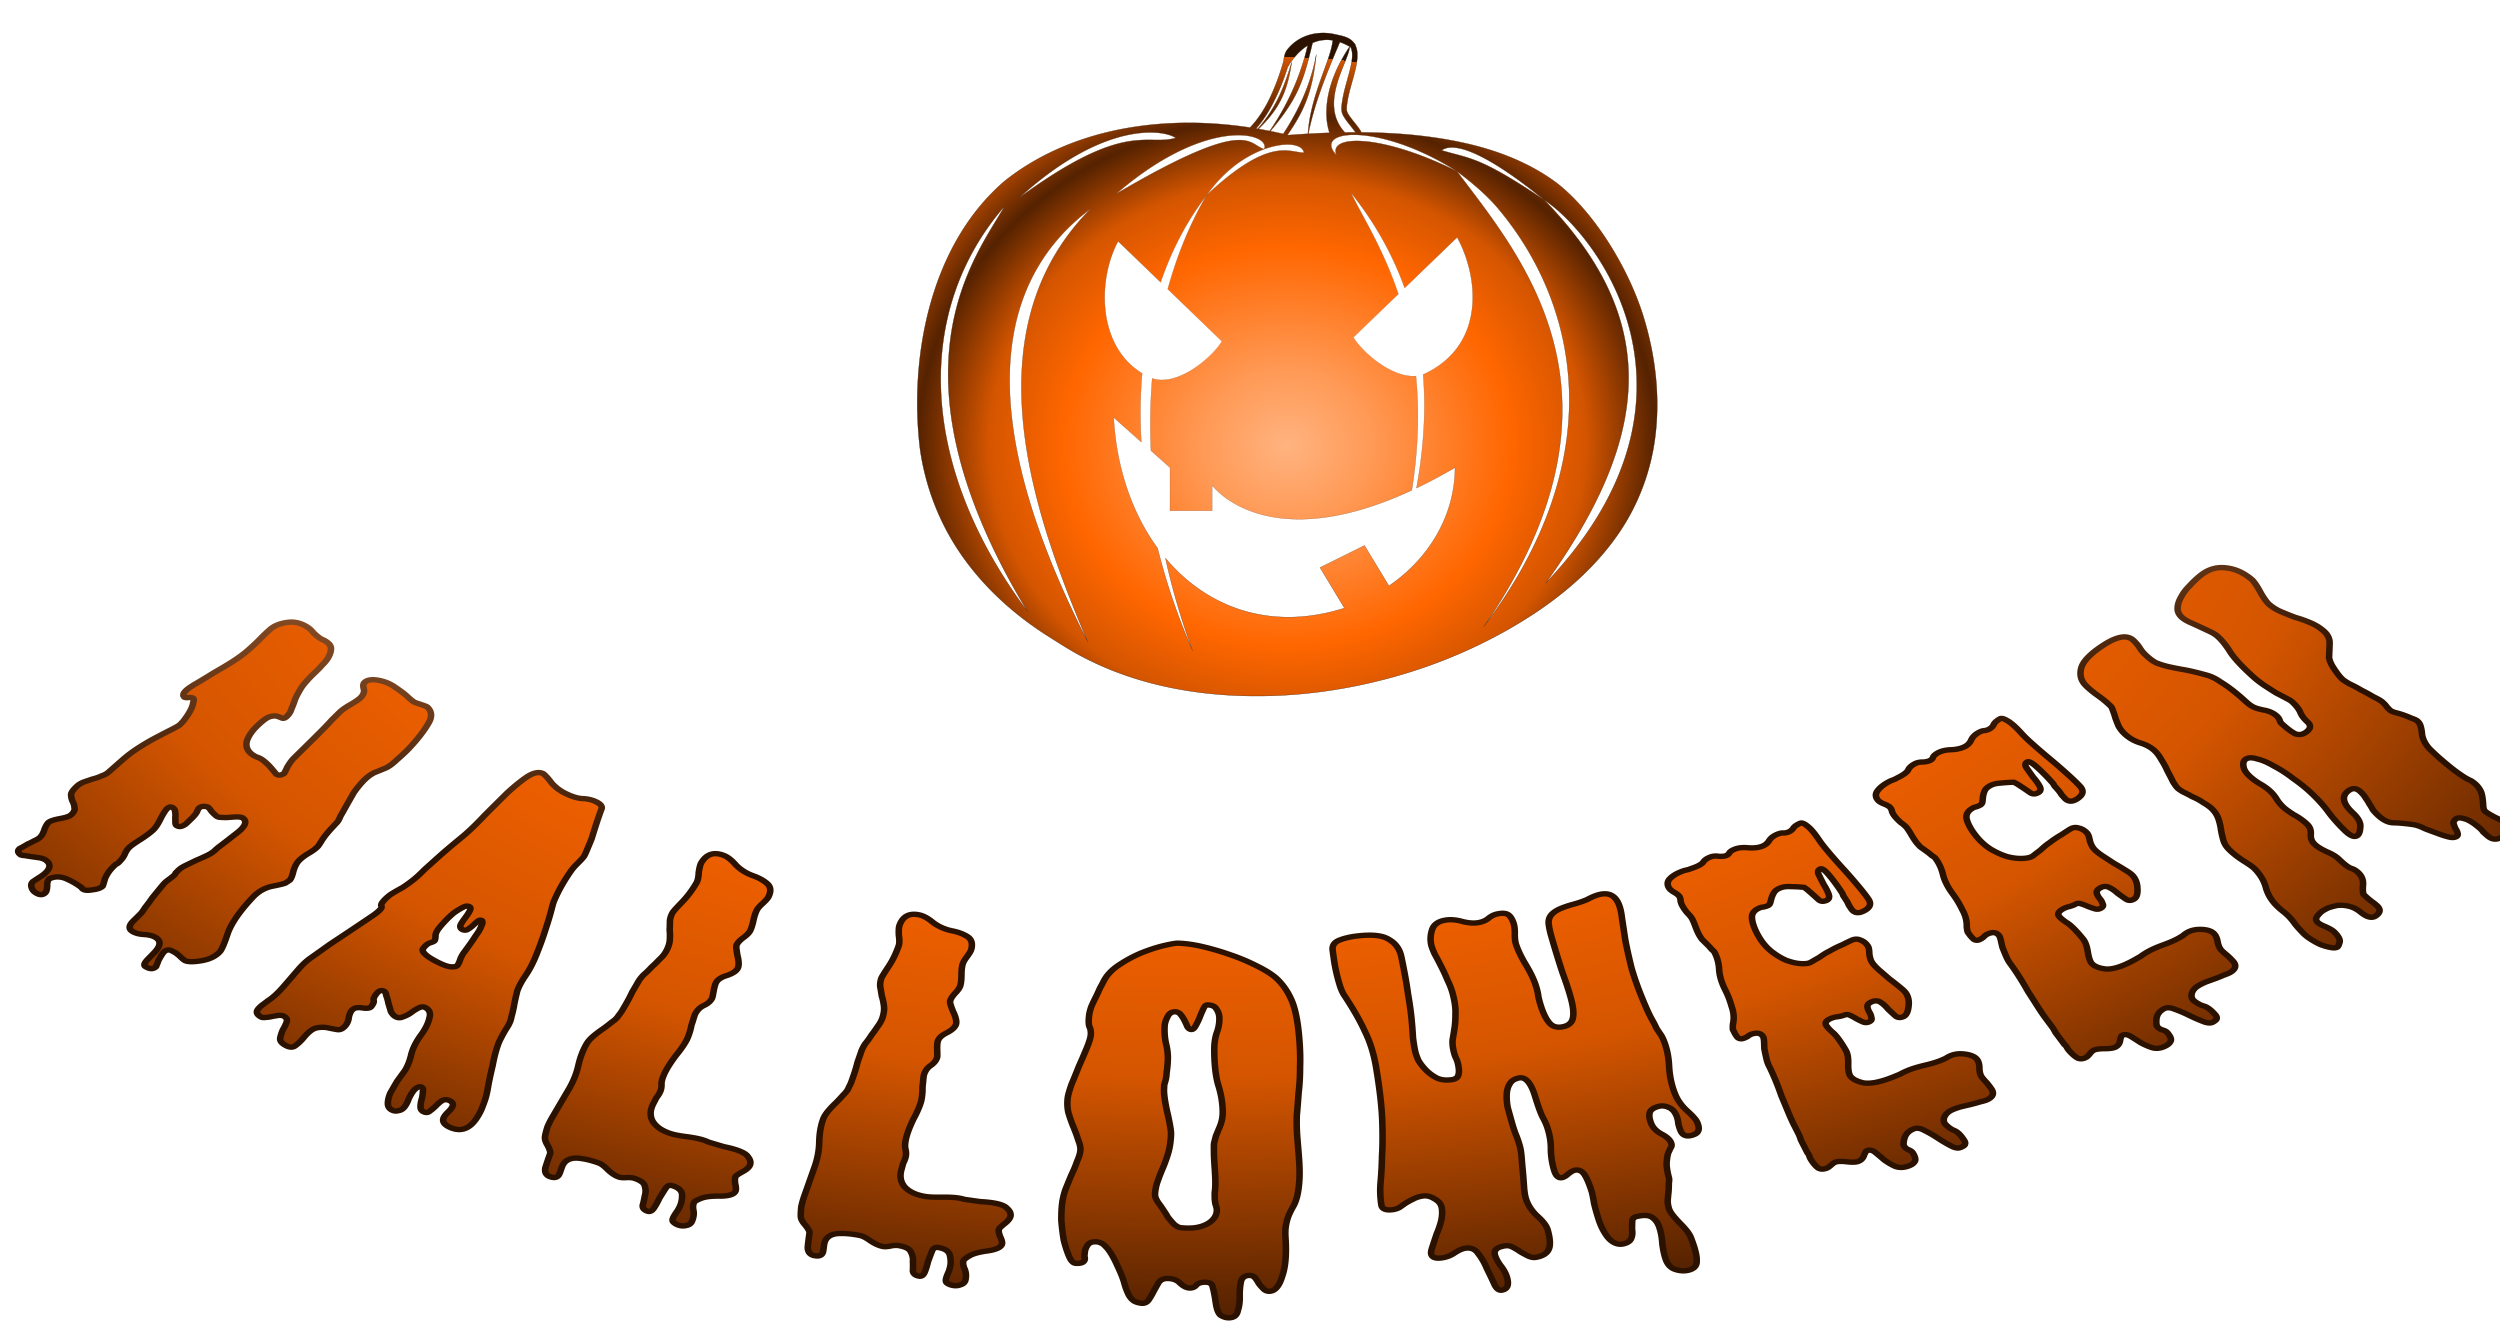
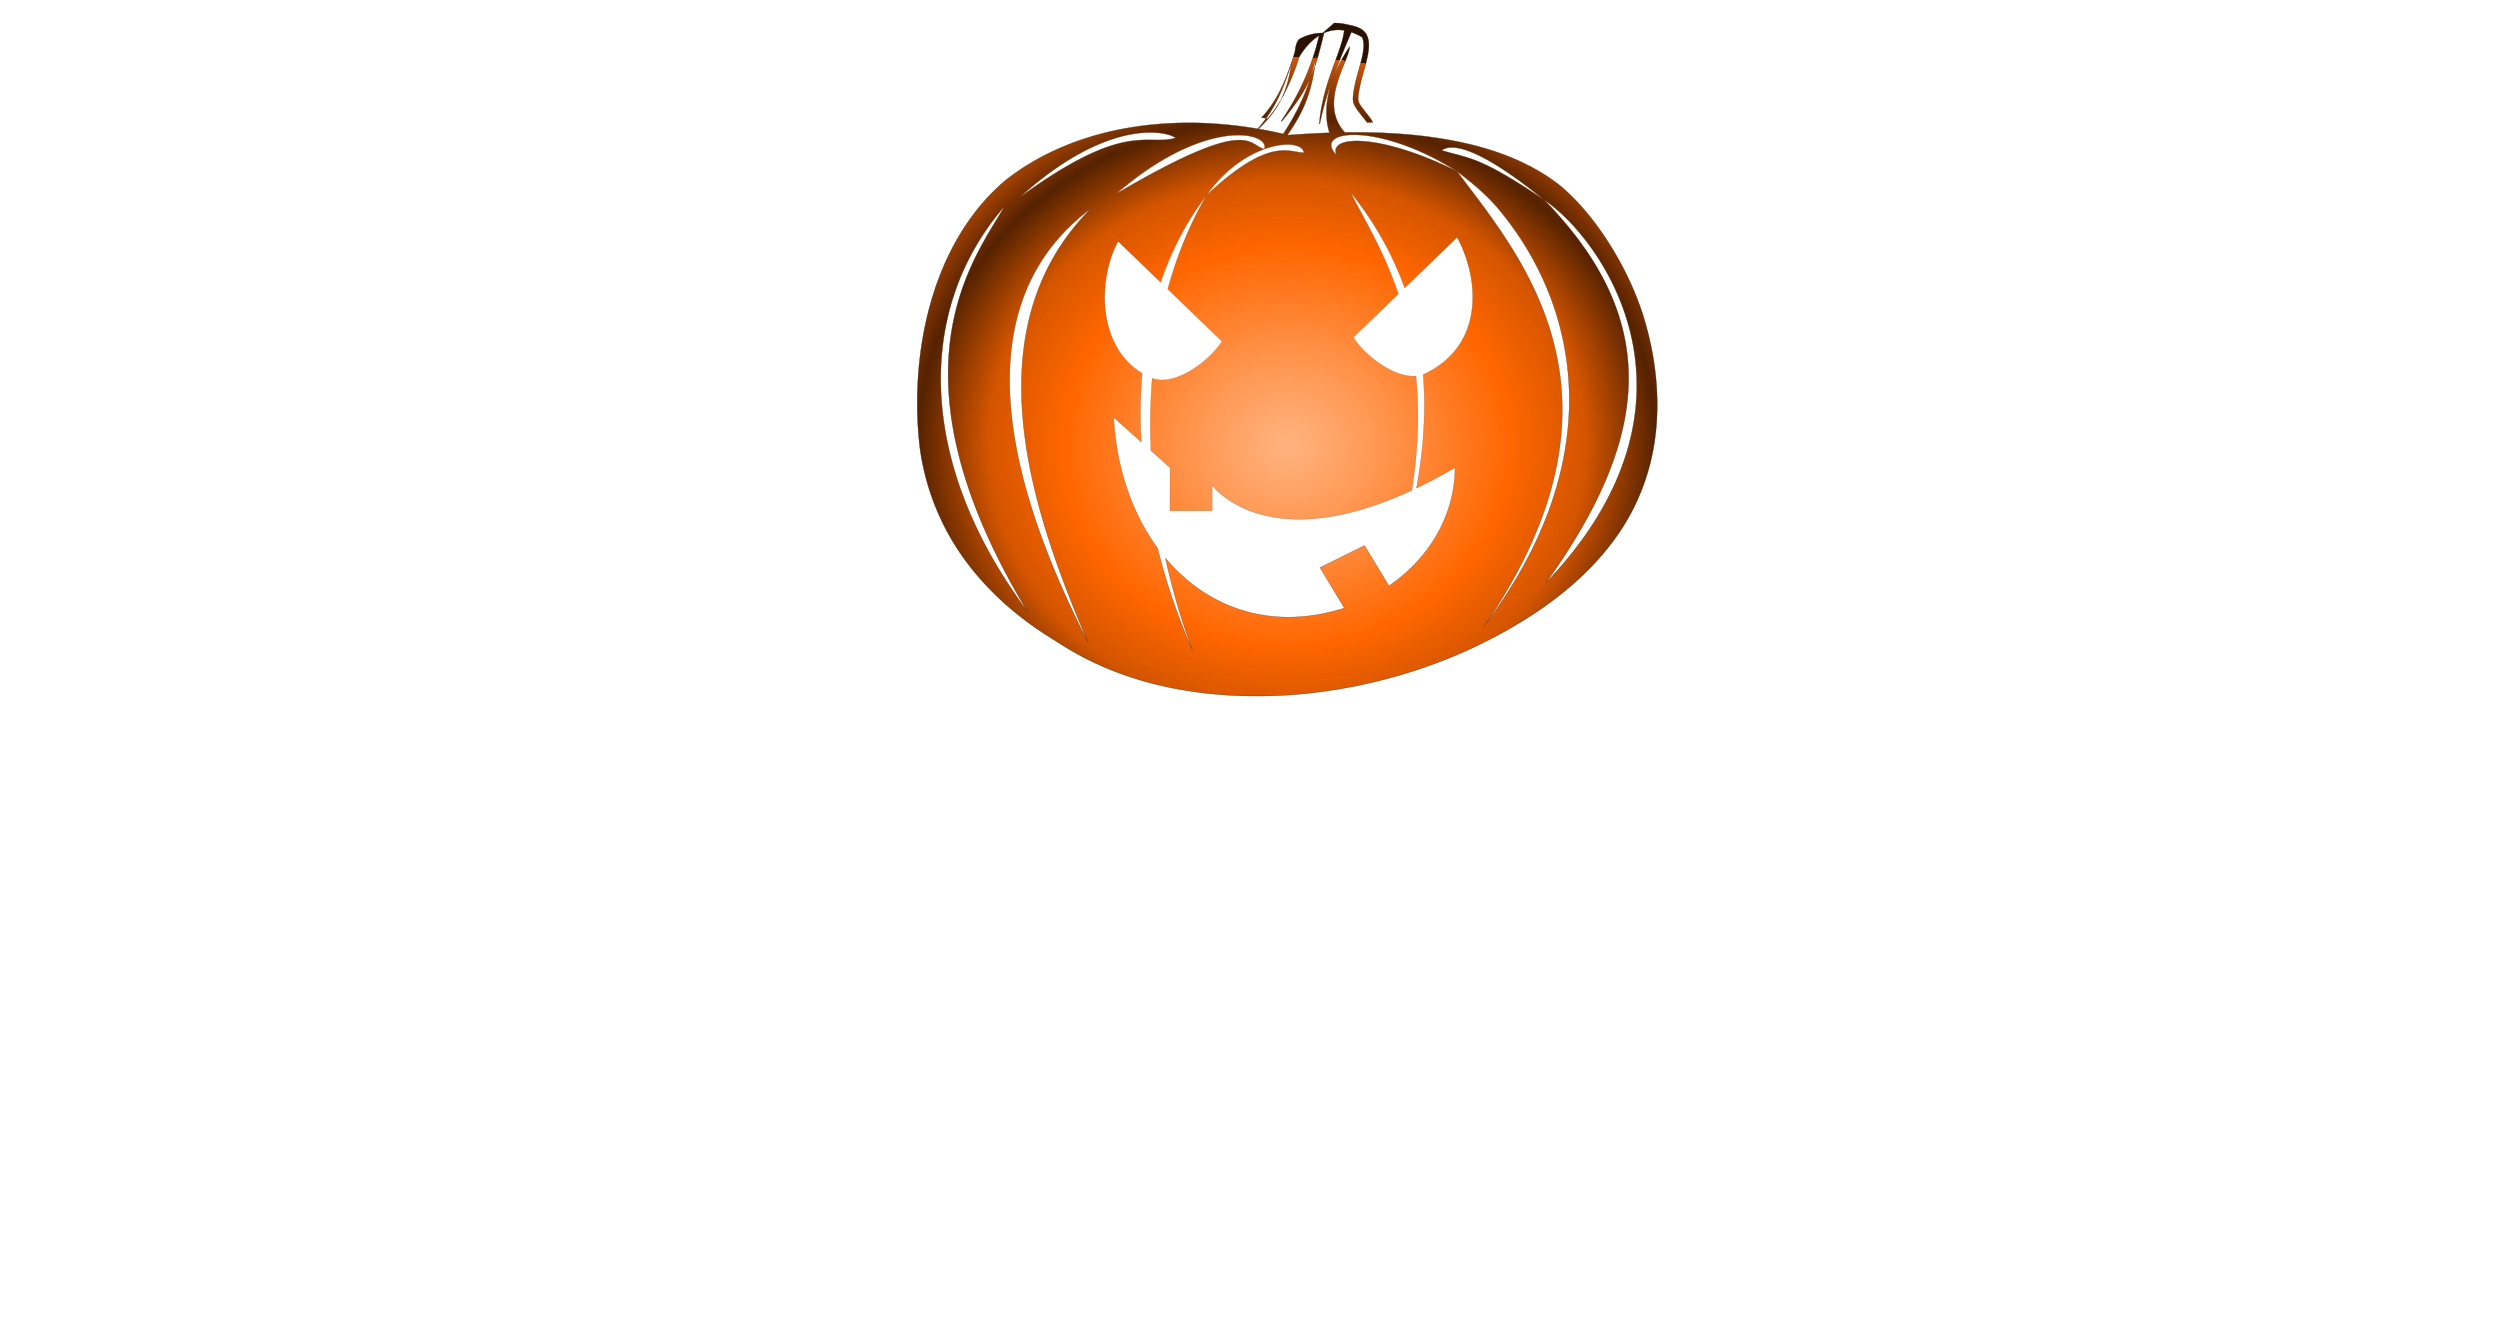
<svg xmlns="http://www.w3.org/2000/svg" xmlns:xlink="http://www.w3.org/1999/xlink" viewBox="0 0 210.361 111.115" height="419.963" width="795.066">
  <defs>
    <radialGradient r="1198.211" fy="-1875.427" fx="-3395.206" cy="-1875.427" cx="-3395.206" gradientTransform="matrix(1.174 0 -0 1.05 -2851.139 -2718.593)" gradientUnits="userSpaceOnUse" id="d" xlink:href="#a" />
    <radialGradient spreadMethod="reflect" r="1197.834" fy="-4951.374" fx="-6837.039" cy="-4951.374" cx="-6837.039" gradientTransform="matrix(1 0 0 .896 0 -514.212)" gradientUnits="userSpaceOnUse" id="e" xlink:href="#b" />
    <radialGradient spreadMethod="pad" r="863.196" fy="3934.893" fx="-6642.279" cy="3934.893" cx="-6642.279" gradientTransform="matrix(-1.461 .003 -.001 -.983 -16476.532 7529.812)" gradientUnits="userSpaceOnUse" id="f" xlink:href="#c" />
    <radialGradient r="863.196" fy="2955.68" fx="-6780.44" cy="2955.68" cx="-6780.44" gradientTransform="matrix(1.349 -.115 .021 .37 2307.033 1772.882)" gradientUnits="userSpaceOnUse" id="g" xlink:href="#b" />
    <linearGradient id="a">
      <stop offset="0" stop-color="#ffb380" />
      <stop offset=".198" stop-color="#f95" />
      <stop offset=".514" stop-color="#f60" />
      <stop offset=".687" stop-color="#d45500" />
      <stop offset=".85" stop-color="#520" />
      <stop offset="1" stop-color="#d45500" />
      <stop offset="1" stop-color="#2b1100" />
    </linearGradient>
    <linearGradient id="b">
      <stop offset="0" stop-color="#f95" />
      <stop offset="1" stop-color="#2b1100" />
    </linearGradient>
    <linearGradient id="c">
      <stop offset="0" stop-color="#ffb380" />
      <stop offset=".198" stop-color="#f95" />
      <stop offset=".365" stop-color="#f60" />
      <stop offset=".616" stop-color="#d45500" />
      <stop offset=".85" stop-color="#520" />
      <stop offset="1" stop-color="#d45500" />
      <stop offset="1" stop-color="#2b1100" />
    </linearGradient>
  </defs>
-   <path d="M-6722.057-6024.322v.03c-3.064.039-6.13.13-9.189.319-.489.038-.977.068-1.465.105h-.195c-2.866.208-5.727.494-8.578.854-.306.038-.612.08-.916.121-1.364.182-2.726.37-4.084.586-14.56 2.316-28.735 6.622-41.922 13.004-.61.295-1.226.579-1.832.883-.314.155-.62.323-.932.48-.117.061-.234.121-.348.182a138.955 138.955 0 00-3.85 2.059 139.838 139.838 0 00-3.769 2.163c-14.9 8.892-26.349 19.223-37.043 32.169 0 0 0 .036-.039.036l-.96 1.196-.038.107c-8.706 11.754-10.277 25.403-11.855 37.344-12.937 46.305-31.633 94.644-51.115 132.475-14.92 28.266-32.358 55.182-53.881 78.261a230.793 230.793 0 01-3.512 3.678 1406.89 1406.89 0 0119.93 3.178c20.93-23.432 37.84-49.952 52.277-77.301 20.358-38.567 36.481-79.16 49.504-120.545.151-.476.276-.95.416-1.426 3.295-4.341 5.102-8.52 6.98-11.257 12.643-18.433 27.194-35.44 44.44-48.89a147.947 147.947 0 0113.092-9.122c-8.507 35.948-35.769 150.456-123.035 276.517.862.17 1.724.344 2.586.516 86.017-103.786 104.917-152.937 136.271-285.445 6.14-2.736 12.47-4.961 18.943-6.582 9.447-2.366 19.22-3.467 28.995-3.346a118.47 118.47 0 0117.521 1.525c-7.603 69.256-71.173 173.22-80.576 302.352.529-.038 1.057-.058 1.586-.088 24.329-122.383 83.537-251.367 101.951-296.445 11.91 4.055 23.438 9.566 34.447 16.021 3.889 7.115 5.433 15.937 5.49 24.994.091 14.546-2.684 29.366-6.209 44.285-7.724 32.705-19.183 65.316-25.054 100.018-1.87 11.046-3.972 22.913-3.145 35.432.539 8.148 3.988 14.858 7.25 20.367 7.075 11.947 15.713 22.169 23.57 32.199 5.008 6.392 9.944 12.412 13.98 18.553 6.465 0 12.931 0 19.398.06-.295-.574-.59-1.135-.875-1.673-5.567-10.475-12.87-19.053-19.31-27.275-8.096-10.334-16.205-20.036-22.347-30.407-2.762-4.664-4.69-9.082-4.945-12.933-.653-9.887 1.074-20.465 2.945-31.528 5.556-32.838 16.836-65.118 24.832-98.968 3.636-15.392 6.772-31.507 6.666-48.235-.064-10.15-1.592-21.04-6.533-30.994 0-.132.064-.584.064-.584l-.693-2.26s-.807-1.373-1.055-1.681c-.99-1.233-1.1-1.145-1.314-1.323-.367-.302-.58-.453-.832-.636-14.601-20.867-42.332-24.18-62.233-28.758-.045 0-.09-.037-.133-.037-.9-.204-1.8-.407-2.705-.598-.676-.143-1.355-.275-2.033-.412-.96-.189-1.92-.378-2.883-.55a169.502 169.502 0 00-3.181-.551c-.254-.042-.509-.087-.764-.125-1.528-.242-3.06-.459-4.596-.659-.12 0-.24-.038-.361-.049a169.787 169.787 0 00-22.8-1.386zm86.795 44.39c-88.01 131.58-81.058 231.147-65.086 278.672-2.95.098-5.9.194-8.85.301-41.507 1.51-82.979 3.96-124.388 7.184-.86-.209-1.722-.41-2.582-.618 55.337-79.7 81.091-142.82 93.113-260.04-19.993 110.526-70.092 201.052-107.043 256.757a1457.434 1457.434 0 00-79.605-16.05c75.21-72.629 93.627-131.043 107.213-216.014-20.354 65.469-44.872 141.65-110.08 215.515-72.78-12.407-146.6-19.166-220.375-19.326-73.536-.158-147.025 6.24-219.389 20.137-136.777 26.267-269.583 80.926-379.07 168.082-244.503 209.555-309.804 577.685-273.772 869.498 16.51 114.04 57.51 224.526 120.528 321.148 74.476 114.192 176.956 208.475 291.496 281.225 30.957 19.662 61.815 39.564 93.863 57.414 137.742 76.718 293.316 117.66 449.73 131.688 194.128 17.41 390.963-4.09 578.434-56.409 156.43-43.656 306.775-109.933 443.234-198.043 111.179-71.786 212.938-161.16 287.225-271.54 60.339-89.656 99.207-193.355 113.664-300.46 17.606-130.433 2.485-264.064-35.307-389.418-48.699-161.773-159.867-340.724-278.462-435.455-89.323-67.992-196.36-109.097-305.282-133.045-126.084-27.72-255.554-35.657-384.449-33.744-88.533-95.33 16.526-234.934 15.24-277.459zm-25.851 277.643l-2.707.05 2.707-.05zm-618.403.05c42.499.093 70.381 9.583 81.221 17.65-94.202 27.902-160.676-59.35-505.27 192.88 188.731-171.504 337.029-210.717 424.05-210.53zm604.854.241l-1.29.031 1.29-.03zm-12.66.334l-1.223.035 1.223-.035zm66.092 7.069c75.13-.06 199.547 33.215 333.474 118.035 49.19 37.172 96.996 76.93 136.338 124.222 258.615 310.883 362.717 806.226-49.947 1349.918 513.105-746.106 125.862-1191.44-86.39-1474.14-244.23-121.426-417.823-119.625-389.92-52.53-37.77-39.448-9.848-65.453 56.445-65.505zm-373.586 1.14c61.457.132 92.718 23.135 83.22 45.172-52.399-14.35-46.227-109.847-478.822 144.453 170.456-147.042 311.382-189.807 395.602-189.625zm159.937 30.233c29.724.256 49.466 9.934 51.854 26.367-48.26-.208-110.388-53.855-314.448 137.066-52.01 88.575-95.02 190.89-126.203 304.475l175.248 169.021c-35.867 57.7-146.885 147.349-225.591 119.95-6.193 74.978-7.69 153.07-3.954 233.8l61.668 54.887v139.514h136.047v-82.739s171.622 236.38 646.174 16.684c22.273-139.835 24.135-262.384 13.525-369.748-75.525 6.539-170.013-72.988-202.453-125.174l145.575-140.402c-51.238-151.976-120.27-256.771-153.772-328.35 79.278 98.965 136.016 202.482 174.166 308.68l169.961-163.922c69.109 127.044 93.656 345.6-102.711 440.87a82.912 82.912 0 01-7.47 3.18c9.976 122.068 1.03 245.459-21.352 367.583 39.441-18.824 80.913-40.74 124.517-66.176-.262 149.563-79.121 290.73-213.888 382.89l-79.008-130.853-144.037 71.451 79.154 131.094c-236.42 75.332-443.307.423-579.26-161.389 21.494 97.346 50.458 197.169 87.678 298.815-46.244-104.455-84.733-216.277-113.209-331.362-82.023-111.981-133.143-258.721-142.066-423.015l89.388 79.56c-4.245-74.737-3.547-149.172 2.696-222.252-147.677-89.881-143.308-306.976-77.707-427.57l137.668 132.776c34.52-101.778 83.575-197.091 149.216-282.278 83.502-118.972 197.202-163.999 262.594-163.434zm531.022 9.572c48.123.232 138.015 39.554 298.943 170.023 179.861 119.953 569.794 647.485 4.357 1239.785 333.837-464.788 382.367-842.835-4.357-1239.785-209.233-141.113-238.032-132.837-332.234-160.74 7.742-5.762 18.559-9.354 33.29-9.283zm-1448.196 190.226c-86.993 156.319-401.505 526.266 75.235 1312.516-359.927-480.95-363.53-980.215-75.235-1312.516zm278.803 8.08c-413.555 417.027-155.393 1052.903-9.62 1401.41-424.21-830.959-238.998-1215.683 9.62-1401.41z" transform="matrix(.026 0 0 .026 286.077 159.406)" fill="url(#d)" fill-opacity="1" fill-rule="evenodd" stroke="url(#e)" stroke-width=".969" stroke-opacity="1" />
-   <path transform="matrix(.122 0 0 .1 927.078 -325.681)" style="line-height:125%;-inkscape-font-specification:shlop" d="M-6602.375 4031.097c-4.85 1.076-7.829 3.794-8.962 8.224-1.132 4.427-1.29 8.778-.427 13.053.304 1.506 1.036 3.85 2.2 7.012a317.664 317.664 0 014.507 10.465 161.804 161.804 0 014.416 11.658c1.662 4.108 2.896 8.04 3.686 11.808 1.368 6.532 1.974 12.034 1.793 16.531.034 4.187-.155 8.024-.568 11.514-.414 3.49-.865 6.853-1.354 10.091-.265 2.93 0 6.412.797 10.436.4 2.013.89 3.746 1.469 5.2.579 1.454.995 2.81 1.246 4.067.956 4.781 1.074 8.286.341 10.525-.5 1.93-1.886 3.12-4.156 3.558-3.972.767-7.43.362-10.345-1.192a30.099 30.099 0 01-7.762-6.822c-2.214-2.737-3.991-5.556-5.341-8.448-1.114-3.19-1.838-5.802-2.18-7.823-.555-3.288-1.036-6.975-1.449-11.069-.183-4.39-.504-9.54-.964-15.445-.462-5.91-1.283-13.046-2.464-21.435-.965-8.697-2.508-19.073-4.618-31.215-1.141-6.569-4.043-11.395-8.606-14.526-4.375-3.438-11.51-4.317-21.528-2.921-4.888.68-9.076 1.862-12.597 3.58-3.515 1.717-5.063 4.596-4.598 8.673l.827 7.26c.377 3.31.908 6.865 1.598 10.656.69 3.792 1.512 7.569 2.47 11.33.927 3.506 1.901 6.23 2.922 8.176 6.076 11.18 10.883 21.239 14.286 30.384 3.626 8.823 6.298 19.085 7.882 30.764 2.381 17.558 3.792 32.189 4.18 44.064.352 11.598.308 21.68-.128 30.273-.164 8.294-.491 15.572-.97 21.834-.48 6.26-.329 12.7.487 19.316.407 3.304 2.839 4.695 7.304 4.115 1.911-.25 3.612-.864 5.098-1.841a904.652 904.652 0 004.338-3.704 61.713 61.713 0 015.306-3.48c2.06-1.337 4.343-2.196 6.86-2.582 2.515-.386 5.048.383 7.622 2.307 2.888 1.873 4.596 4.318 5.097 7.355.5 3.035.43 6.558-.234 10.562-.706 3.751-1.747 7.555-3.134 11.408a622.187 622.187 0 00-2.863 10.565c-.884 2.99-1.238 5.114-1.045 6.384.461 3.038 2.844 4.244 7.153 3.566 3.311-.521 6.312-1.918 8.982-4.183 3-2.32 5.467-3.655 7.438-3.998 3.935-.686 6.92.855 8.978 4.653 2.385 3.736 4.365 7.936 5.924 12.603 1.894 4.607 3.561 8.858 4.998 12.766 1.436 3.906 3.175 5.668 5.21 5.279 3.735-.714 5.014-3.979 3.87-9.764-.748-3.775-2.36-7.509-4.809-11.214-2.066-3.517-3.335-6.542-3.822-9.058-.732-3.782 1.534-6.162 6.761-7.208 1.963-.393 3.724-.097 5.293.891a37.47 37.47 0 015.447 3.981 105.075 105.075 0 005.401 3.58c1.971 1.153 3.786 1.549 5.435 1.189 4.62-1.008 7.572-3.257 8.849-6.704 1.279-3.455 1.033-8.92-.708-16.424-.814-3.503-3.25-7.408-7.263-11.764-4.069-4.604-6.716-9.8-8.003-15.56-.504-2.256-.86-5.326-1.08-9.223a877.71 877.71 0 00-.766-12.057 831.735 831.735 0 01-.895-12.427c-.249-3.889-.666-7.088-1.238-9.587-.803-3.5-1.67-6.594-2.598-9.277-.929-2.687-2.074-7.024-3.445-13.032l-2.313-10.132c-.565-3.818-.787-7.454-.672-10.903.116-3.45.797-6.374 2.038-8.773 1.184-2.651 3.33-4.345 6.45-5.103 4.518-1.098 8.235 4.043 11.103 15.501 2.183 8.722 3.997 14.736 5.463 18.08 1.401 3.09 2.482 6.125 3.236 9.112 1.57 6.223 2.302 12.257 2.16 18.114.161 5.78.905 11.41 2.264 16.892 1.174 4.732 2.994 6.798 5.47 6.177 1.236-.31 2.625-1.323 4.154-3.039 1.838-1.794 3.363-2.853 4.592-3.174 2.455-.64 4.503.275 6.156 2.758 1.65 2.478 3.45 7.321 5.379 14.508.53 1.979 1.12 5.418 1.75 10.294.88 4.548 1.945 9.18 3.204 13.892 1.656 6.203 3.912 11.444 6.802 15.722 3.213 4.189 6.63 5.795 10.21 4.806 2.93-.808 4.762-2.391 5.497-4.733.734-2.342.905-4.793.52-7.354.01-2.405.046-4.686.116-6.843.07-2.158 1.061-3.51 2.97-4.065 4.773-1.387 8.275-1.233 10.535.504 2.258 1.734 3.917 4.319 4.962 7.759 1.268 4.175 2.047 9.043 2.306 14.594.585 5.46 1.383 9.905 2.419 13.352 1.256 4.181 3.332 6.912 6.248 8.178 3.321 1.412 6.484 1.653 9.464.728 3.977-1.234 5.83-3.982 5.567-8.21.143-4.094-1.206-10.527-4.034-19.338-.55-1.713-1.54-3.687-2.965-5.93a89.227 89.227 0 00-4.627-6.21 82.023 82.023 0 01-4.598-6.227c-1.33-2.005-2.224-3.745-2.686-5.215-.617-1.96-.993-4.264-1.136-6.912.17-2.746.372-5.368.607-7.868.157-2.744.23-5.196.222-7.35.302-2.253.29-3.87-.024-4.848-1.273-6.064-1.737-10.641-1.393-13.721.265-3.327.645-5.747 1.152-7.265.713-1.821 1.284-3.296 1.629-4.187.66-1.03.706-2.399.138-4.105-.892-2.684-3.212-5.156-6.933-7.452-3.423-2.393-5.674-5.311-6.783-8.732-1.188-3.664-1.51-6.667-.978-9 .533-2.337 2.546-4.073 6.037-5.238 2.328-.776 4.69-.49 7.1.862 2.325 1.107 4.122 3.478 5.373 7.122.668 1.944 1.084 4.11 1.242 6.5.37 2.046.888 4.04 1.553 5.986 1.329 3.886 3.932 5.179 7.81 3.83 2.384-.83 3.807-2.013 4.27-3.539.76-1.632.533-4.14-.672-7.53-.776-2.185-3.052-5.317-6.807-9.448-3.75-4.128-6.451-8.63-8.143-13.482-2.454-7.038-3.877-14.833-4.358-23.383-.284-8.886-1.685-16.719-4.1-23.49-.605-1.694-1.303-3.218-2.094-4.573a116.97 116.97 0 01-2.628-4.791c-.774-2.18-1.77-4.551-2.986-7.12-1.302-2.811-2.764-6.513-4.396-11.116-4.372-12.339-7.624-23.208-9.78-32.518-1.901-9.415-3.366-17.488-4.38-24.226-.841-7.01-1.597-13.013-2.194-17.657-.446-5.032-1.262-9.12-2.415-12.252-2.667-7.243-7.368-9.585-14.082-7.197-2.165.77-4.561 2.023-7.206 3.753-2.485 1.403-5.792 2.807-9.907 4.177-4.36 1.452-7.876 2.992-10.562 4.658-2.441 1.588-4.17 3.34-5.18 5.268-1.012 1.928-1.393 4.195-1.136 6.802.257 2.607.746 5.548 1.467 8.818 2.84 12.04 5.515 22.735 8.081 32.173 2.749 9.104 4.787 16.79 6.108 23.106 1.321 6.311 1.654 11.301.989 14.987-.665 3.68-2.769 6.047-6.297 7.066-4.072 1.176-7.243.327-9.49-2.51-2.25-2.841-4.247-7.475-6.025-13.914a100.797 100.797 0 01-1.962-8.648c-.294-3.117-.96-6.529-1.99-10.24-1.375-4.955-3.639-10.575-6.758-16.91-3.115-6.325-5.33-11.986-6.68-16.934-.61-2.231-.883-5.213-.844-8.956.039-3.739-.259-6.726-.874-8.95-1.027-3.712-2.358-6.141-3.979-7.29-1.624-1.15-4.126-1.255-7.523-.346-1.941.52-3.84 1.686-5.712 3.498-1.628 1.749-3.792 2.967-6.48 3.64-3.174.795-6.999.544-11.423-.782-4.482-1.576-8.517-1.969-12.16-1.161zm-184.316 19.343c-1.48-.047-4.54.625-9.284 1.96-4.737 1.333-9.898 3.371-15.55 6.093-5.403 2.737-10.672 6.2-15.838 10.4-5.165 4.198-8.84 9.128-10.95 14.856-.29.651-1.032 2.316-1.993 4.447a292.044 292.044 0 01-2.672 7.085 211.862 211.862 0 00-3.222 8.184c-.82 2.754-1.355 5.277-1.597 7.576-.458 4.341-.395 7.57.199 9.7.862 2.153 1.156 4.635.87 7.444-.234 2.293-1.141 5.824-2.742 10.556a629.597 629.597 0 01-5.407 15.301 911.551 911.551 0 01-5.12 15.318c-1.429 5.012-2.282 8.648-2.544 10.95-.465 4.08-.354 8.228.358 12.44a133.872 133.872 0 003.561 12.397c1.372 4.02 2.495 7.745 3.359 11.188 1.164 3.474 1.631 6.484 1.378 9.04-.227 2.297-.973 5.193-2.249 8.675-.97 3.513-2.294 7.382-3.982 11.593-1.351 3.99-2.728 8.103-4.132 12.343-1.062 4.018-1.778 7.682-2.135 11.002-.438 4.08-.642 8.97-.596 14.651.369 5.72.929 11.327 1.688 16.825 1.113 5.276 2.33 9.784 3.641 13.523 1.31 3.739 2.815 5.688 4.486 5.843 4.015.373 6.14-.868 6.385-3.678.044-.512-.055-1.293-.298-2.346l.302-3.452c.179-2.046.855-4.048 2.018-6.009 1.164-1.962 3.218-2.815 6.172-2.579.985.078 1.95.412 2.896 1 .966.332 2.048 1.315 3.254 2.948 1.224 1.377 2.561 3.53 4.026 6.463 1.465 2.933 3.046 6.766 4.767 11.506 1.738 4.486 3.028 8.414 3.85 11.809.807 3.647 1.662 6.653 2.56 9.018.885 2.62 1.984 4.608 3.295 5.962 1.297 1.61 3.497 2.624 6.596 3.024 2.075.096 3.682-.992 4.812-3.257 1.119-2.01 2.248-4.405 3.383-7.187a247.427 247.427 0 013.342-7.196c1.442-2.261 3.51-3.345 6.22-3.264 3.726.11 6.573 1.458 8.561 4.068 2.327 2.617 4.53 3.94 6.579 3.97 2.05.03 3.6-.852 4.64-2.639 1.38-1.526 3.424-2.277 6.144-2.265 3.058.013 4.762 1.42 5.106 4.244.685 2.823 1.378 7.185 2.088 13.087.71 5.904 1.944 9.49 3.702 10.765 1.757 1.272 3.515 1.899 5.267 1.879 3.506-.04 5.575-2.004 6.205-5.865.982-3.612 1.422-7.599 1.339-11.963-.083-4.362.183-8.476.786-12.339.288-1.705.886-3.016 1.793-3.931 1.014-1.024 2.413-1.56 4.2-1.613 1.356-.04 2.56.565 3.618 1.814a25.557 25.557 0 012.708 4.915c1.082 1.76 2.161 3.26 3.235 4.503 1.083 1.5 2.486 2.215 4.202 2.142 3.78-.16 6.698-4.285 8.681-12.349 2.341-7.843 3.09-18.643 2.358-32.492-.243-4.61-.113-8.345.383-11.197.482-3.11 1.14-5.845 1.973-8.205a72.794 72.794 0 012.956-7.113c1.137-2.382 2.065-5.395 2.784-9.04.72-3.646 1.212-8.174 1.478-13.59.268-5.423.11-12.34-.457-20.792l-.953-14.202a200.629 200.629 0 01-.383-18.868c.46-6.2.885-12.657 1.271-19.369.673-6.734.995-13.953.985-21.669.25-7.996-.011-16.836-.747-26.56-1.024-13.531-2.875-23.721-5.442-30.46-2.593-7.016-6.096-12.954-10.46-17.841-3.263-3.416-7.74-6.768-13.396-10.15-4.593-2.88-9.566-5.511-14.921-7.924a146.55 146.55 0 00-2.881-1.237 157.165 157.165 0 00-18.904-6.826c-6.374-1.845-12.215-2.87-17.605-3.04zm-313.251-73.919c-6.686-3.125-11.82-1.08-15.394 6.327-.668 1.384-1.26 4.099-1.747 8.131-.142 3.92-.64 6.804-1.525 8.66-2.873 6.024-6.174 11.414-9.939 16.158-3.77 4.75-5.934 7.671-6.496 8.837-1.003 2.081-1.64 4.34-1.9 6.777-.014 2.555-.076 5.229-.185 8.02.25 2.677.274 5.529.073 8.555-.2 3.026-1.114 6.285-2.75 9.769-.983 2.09-2.455 4.236-4.425 6.428a105.68 105.68 0 01-5.377 6.4 66.096 66.096 0 01-5.405 6.384c-1.622 2.07-2.877 4.03-3.762 5.883l-4.147 8.685a138.943 138.943 0 01-4.412 10.266l-2.32 4.865c-.663 1.39-1.57 2.948-2.723 4.672-.884 1.853-2.416 3.683-4.605 5.48a124.224 124.224 0 01-6.347 5.917 69.925 69.925 0 00-6.385 5.89c-2.054 2.14-3.59 4.244-4.604 6.32-2.475 5.072-4.413 11.132-5.758 18.178-1.234 6.816-3.443 13.588-6.675 20.292l-11.198 23.236c-1.114 2.311-2.25 5.042-3.404 8.19-.86 3.288-1.437 6.001-1.732 8.136-.296 2.135.3 4.7 1.805 7.686 1.397 3.221 1.984 5.477 1.738 6.782a347.449 347.449 0 00-3.256 11.655c-.72 3.913.295 6.515 3.048 7.788 3.06 1.414 5.18.825 6.352-1.741.32-.702.753-2.054 1.303-4.061.55-2.006.986-3.36 1.307-4.06 1.816-3.968 5.063-5.863 9.72-5.729 4.556.369 9.541 1.753 15 4.136.996.435 2.067 1.195 3.217 2.28.95.896 1.954 2.013 3.015 3.352 2.65 3.09 5.22 5.15 7.676 6.177 1.229.514 2.964.68 5.2.494 2.237-.187 4.12.031 5.66.658 4.305 1.755 6.654 3.931 7.04 6.574a16.33 16.33 0 01-.042 8.27c-.414 2.874-.884 5.447-1.416 7.721-.217 2.397.937 4.095 3.466 5.078 1.582.615 3.04-.337 4.371-2.85 1.24-2.275 2.456-4.968 3.656-8.083 1.512-2.994 2.93-5.75 4.253-8.267 1.232-2.278 2.775-3.059 4.633-2.351 4.337 1.65 6.598 4.13 6.774 7.483.087 3.593-.395 6.835-1.463 9.725-.712 1.927-1.537 3.675-2.477 5.243-1.03 1.81-1.769 3.314-2.215 4.518-.624 1.685-.549 2.946.232 3.78 1.01 1.194 2.316 2.084 3.917 2.667 1.6.583 3.218.622 4.847.117 1.95-.39 3.266-1.557 3.958-3.49 1.123-3.143 1.479-6.151 1.081-9.021-.484-2.629-.37-4.91.328-6.841.35-.968 2.017-2.134 4.99-3.525 2.977-1.392 7.413-1.987 13.326-1.846 5.996-.1 9.434-1.531 10.335-4.203.411-1.217.36-3.127-.138-5.737-.416-2.85-.368-5.007.13-6.464.25-.73 1.713-1.99 4.38-3.799 3.055-1.947 4.9-3.906 5.551-5.852.734-2.191.317-4.495-1.23-6.915-1.164-2.564-4.609-4.809-10.331-6.816-1.808-.635-3.956-1.257-6.447-1.876a1074.873 1074.873 0 01-10.797-3.929c-.809-.573-2.11-1.192-3.902-1.863-2.691-1.008-6.443-1.876-11.283-2.646-4.833-.769-8.45-1.648-10.821-2.592-5.94-2.366-10.043-5.856-12.29-10.4-1.954-4.426-1.808-9.24.378-14.447l2.237-5.325c.785-1.063 1.574-2.541 2.368-4.435.894-2.131 1.263-4.62 1.122-7.466.143-2.727 1.07-6.095 2.77-10.116 1.602-3.787 3.972-8.21 7.1-13.303 3.502-5.206 6.04-9.72 7.626-13.503.497-1.185 1.054-2.898 1.677-5.144a58.658 58.658 0 001.466-6.902c.626-2.243 1.156-4.25 1.586-6.018.53-2.004.847-3.127.947-3.362 1.4-3.31 3.353-5.69 5.841-7.15 2.855-1.586 4.816-3.692 5.901-6.298.2-.478.54-2.413 1.04-5.825.5-3.405 1.055-5.822 1.65-7.24 1.093-2.606 3.615-4.605 7.538-6.039 4.02-1.67 6.501-3.715 7.47-6.09.486-1.188.683-2.77.598-4.748a31.266 31.266 0 00-.767-5.728 92.652 92.652 0 01-.735-5.725c-.164-1.736-.093-2.96.203-3.67.793-1.896 2.362-3.88 4.693-5.97 2.33-2.09 3.833-3.973 4.519-5.632.883-2.137 1.638-5.015 2.28-8.642.641-3.622 1.414-6.502 2.301-8.633.692-1.66 2.064-3.589 4.11-5.8 2.143-2.445 3.455-4.27 3.943-5.455 1.957-4.746 1.677-8.469-.797-11.17-2.124-2.319-4.798-4.268-8.032-5.865a36.699 36.699 0 00-1.665-.77c-4.703-2.033-8.697-5.068-11.938-9.07-2.904-4.13-5.712-6.844-8.49-8.142zm135.193 50.17c-6.951-1.922-11.596.965-13.891 8.864-.429 1.475-.575 4.248-.41 8.3.483 3.881.458 6.803-.106 8.781-1.83 6.42-4.175 12.287-7.08 17.596-2.908 5.319-4.549 8.558-4.91 9.803-.643 2.218-.9 4.55-.763 6.994a247.4 247.4 0 011.114 7.93c.678 2.594 1.166 5.4 1.462 8.414.297 3.014-.063 6.38-1.094 10.088-.619 2.225-1.708 4.588-3.277 7.08a105.727 105.727 0 01-4.218 7.213 66.145 66.145 0 01-4.253 7.199c-1.251 2.313-2.161 4.454-2.725 6.43l-2.643 9.254a139.532 139.532 0 01-2.642 10.857l-1.478 5.184c-.422 1.481-1.057 3.17-1.906 5.062-.563 1.974-1.77 4.034-3.63 6.17a122.967 122.967 0 01-5.278 6.89 70.308 70.308 0 00-5.325 6.865c-1.674 2.45-2.844 4.78-3.5 6.995-1.602 5.411-2.508 11.71-2.658 18.885-.078 6.93-1.126 13.976-3.2 21.124l-7.186 24.775c-.715 2.465-1.38 5.347-1.992 8.644-.294 3.388-.405 6.16-.333 8.317.07 2.156 1.104 4.592 3.119 7.294 1.946 2.951 2.921 5.081 2.901 6.41a339.548 339.548 0 00-1.232 12.043c-.042 3.981 1.424 6.383 4.396 7.185 3.302.89 5.315-.043 6.038-2.77.197-.746.393-2.152.593-4.224.199-2.071.398-3.48.596-4.224 1.122-4.218 4.03-6.626 8.694-7.27 4.605-.398 9.811.132 15.664 1.56 1.953.475 4.34 1.977 7.195 4.497 3.182 2.597 6.104 4.19 8.731 4.785 1.314.298 3.07.166 5.263-.4 2.193-.565 4.106-.673 5.748-.318 4.598.993 7.325 2.734 8.18 5.273 1.185 2.604 1.67 5.323 1.44 8.158.104 2.904.097 5.52-.024 7.854.03.327.081.636.157.928.477 1.855 1.883 3.019 4.216 3.478 1.688.332 2.97-.858 3.843-3.565.825-2.455 1.551-5.32 2.184-8.597a574.857 574.857 0 012.745-8.883c.815-2.458 2.21-3.495 4.186-3.122 4.61.87 7.306 2.915 8.088 6.187.737 3.524.846 6.8.307 9.834-.359 2.022-.863 3.888-1.514 5.597-.697 1.963-1.159 3.574-1.384 4.838-.316 1.769-.011 2.997.918 3.683 1.223.999 2.687 1.646 4.387 1.94 1.7.293 3.319.046 4.848-.738 1.87-.728 2.968-2.108 3.303-4.134.544-3.292.35-6.317-.568-9.072-.961-2.504-1.263-4.77-.92-6.794.172-1.014 1.617-2.456 4.32-4.35 2.704-1.897 7-3.267 12.895-4.18 5.933-1.165 9.08-3.19 9.486-5.979.184-1.271-.215-3.142-1.186-5.621-.933-2.731-1.278-4.862-1.05-6.384.113-.764 1.333-2.264 3.646-4.522 2.67-2.462 4.138-4.72 4.428-6.752.326-2.288-.507-4.48-2.478-6.583-1.619-2.316-5.434-3.907-11.46-4.864-1.904-.302-4.142-.533-6.72-.7a975.523 975.523 0 01-11.4-1.96c-.903-.423-2.302-.803-4.198-1.149-2.847-.52-6.72-.717-11.655-.632-2.485.043-4.669 0-6.544-.113-1.844-.115-3.393-.304-4.643-.563-6.307-1.304-10.992-4.039-14.014-8.13-2.714-4.026-3.41-8.794-2.153-14.3l1.284-5.63c.592-1.182 1.114-2.773 1.57-4.776.513-2.253.445-4.768-.188-7.547-.332-2.711 0-6.189.983-10.441.926-4.006 2.5-8.77 4.705-14.324 2.554-5.73 4.274-10.614 5.184-14.613.285-1.252.54-3.035.766-5.354a58.78 58.78 0 00.256-7.05c.232-2.317.408-4.384.529-6.2.178-2.065.298-3.225.355-3.474.81-3.5 2.32-6.18 4.513-8.05 2.53-2.055 4.092-4.469 4.71-7.223.114-.505.117-2.468.026-5.914-.09-3.439.043-5.915.384-7.414.627-2.755 2.755-5.16 6.347-7.255 3.646-2.346 5.721-4.794 6.264-7.3.272-1.254.194-2.845-.224-4.776a31.469 31.469 0 00-1.718-5.501 92.154 92.154 0 01-1.685-5.504c-.452-1.68-.589-2.896-.419-3.647.455-2.004 1.65-4.23 3.568-6.695 1.917-2.463 3.062-4.58 3.45-6.332.5-2.258.751-5.22.768-8.9.017-3.676.287-6.645.792-8.897.395-1.754 1.406-3.892 3.022-6.427 1.669-2.781 2.636-4.808 2.911-6.059 1.106-5.013.216-8.623-2.622-10.842-2.845-2.224-6.326-3.823-10.472-4.827-4.878-1.181-9.231-3.474-13.007-6.85-3.469-3.561-6.612-5.745-9.501-6.543zm-259.5-118.839c-2.85-1.855-6.518-1.043-11.036 2.434-4.153 3.406-8.819 8.019-13.985 13.828a4606.536 4606.536 0 00-15.516 18.81c-5.174 6.735-10.009 12.45-14.523 17.152a1021.022 1021.022 0 00-7.62 7.691c-3.696 3.775-6.776 7.005-9.256 9.721a6214.67 6214.67 0 00-10.219 11.212c-2.406 3.022-4.715 5.64-6.932 7.857-2.217 2.216-4.896 4.586-8.04 7.098-3.243 2.136-6.03 4.11-8.365 5.932-2.089 1.99-3.718 3.826-4.885 5.517-1.02 1.479-1.505 2.703-1.45 3.676.444.93.304 1.924-.423 2.982-1.308 1.902-3.548 4.105-6.723 6.59a2548.47 2548.47 0 01-28.258 23.024c-4.379 3.826-8.77 7.642-13.174 11.445-2.836 2.395-5.741 5.688-8.703 9.879l-8.667 12.261c-2.668 3.774-4.945 6.719-6.839 8.84-1.892 2.119-3.695 3.83-5.41 5.131a68.66 68.66 0 01-3.463 3.207c-1.007.86-2.031 2.02-3.072 3.485-1.782 2.51-1.218 4.806 1.714 6.875.8.563 1.895.707 3.284.428a18.954 18.954 0 004.786-.878c1.387-.283 2.773-.568 4.158-.855 1.652-.102 2.876.122 3.675.676 1.865 1.291 2.485 2.964 1.858 5.024a40.663 40.663 0 01-2.497 6.227c-.913 2.487-1.543 4.855-1.89 7.107-.345 2.25.84 4.307 3.565 6.154.316.214.624.406.926.576 0 0 0 0 0 0 2.562 1.442 4.608 1.284 6.13-.459 1.976-1.766 3.818-3.93 5.532-6.49 3.284-4.904 6.312-7.668 9.064-8.298 2.755-.63 5.285-.645 7.595-.041 2.31.603 4.487 1.111 6.528 1.526 2.042.415 3.971-.78 5.791-3.579 1.26-1.937 1.981-4.223 2.174-6.857.46-2.459 1.115-4.333 1.958-5.621 1.406-2.15 3.787-2.888 7.142-2.24 3.357.649 5.452.314 6.285-.98 1.529-2.374 2.104-4.142 1.729-5.3-.236-1.376.415-3.248 1.949-5.62 1.674-2.586 3.428-3.284 5.264-2.102.787.507 1.29 1.745 1.513 3.717.625 1.924 1.118 4.065 1.48 6.424.628 2.53 1.198 4.859 1.712 7.005.917 2.094 2.05 3.56 3.389 4.396 1.607 1.003 3.29.988 5.04-.042a20.232 20.232 0 005.444-3.428c1.746-1.637 3.49-2.977 5.228-4.019 1.738-1.041 3.27-1.156 4.6-.345 2.927 1.783 3.867 4.746 2.821 8.912-.776 4.325-2.74 9.14-5.907 14.422-3.038 5.065-5.196 10.206-6.45 15.439-.977 5.398-2.424 10.057-4.374 13.978l-5.504 9.272a745.44 745.44 0 00-4.652 9.777c-1.133 3.208-1.716 6.144-1.744 8.81-.028 2.665.968 4.59 2.984 5.767 1.44.84 2.917.955 4.426.346 1.668-.22 3.143-1.444 4.427-3.667 1.029-1.778 1.897-3.944 2.613-6.496 1-2.386 1.825-4.136 2.468-5.246 2.06-3.553 4.068-5.06 6.022-4.526 1.133.652 1.536 1.92 1.21 3.804a33.264 33.264 0 01-.731 6.236c-.574 2.333-.874 4.525-.9 6.578-.025 2.052.686 3.487 2.13 4.301 1.733.978 3.186.761 4.354-.644 1.456-1.243 2.829-2.682 4.119-4.314a31.413 31.413 0 014.11-4.32c1.734-1.09 3.458-1.16 5.177-.209 2.577 1.425 3.133 3.482 1.65 6.183-.618 1.125-1.441 2.284-2.472 3.475-1.03 1.192-1.856 2.349-2.474 3.474-2.101 3.82-.833 7.02 3.856 9.558 7.34 3.974 13.477 1.231 18.395-8.06 1.321-2.496 2.377-4.842 3.17-7.036.672-1.97 1.44-4.462 2.312-7.489.872-3.028 1.617-6.84 2.256-11.45.637-4.598 1.675-10.614 3.139-17.983 1.271-8.349 2.827-15.125 4.589-20.295 2.037-5.025 3.745-8.782 5.1-11.255 1.85-3.376 2.974-6.712 3.384-10.001a97.227 97.227 0 001.846-9.976c.553-3.508 1.24-7.238 2.062-11.188 1.087-3.804 2.95-8.052 5.581-12.76 3.008-5.38 5.612-11.564 7.857-18.55 2.37-7.206 4.388-14.028 6.054-20.46 1.795-6.66 3.17-12.221 4.11-16.716.94-4.485 1.554-6.96 1.807-7.4 2.89-8.412 6.863-16.932 11.875-25.603 1.029-1.779 2.55-3.862 4.562-6.259 2.01-2.395 3.463-4.376 4.36-5.932.791-1.915 1.594-4.118 2.413-6.61a535.003 535.003 0 002.66-7.805c1.085-4.268 2.184-8.53 3.296-12.787 1.604-5.867 2.805-9.997 3.517-12.224.722-2.258-.486-4.305-3.612-6.17-2.904-1.733-6.152-2.643-9.764-2.739-3.477-.315-7.57-1.92-12.241-4.84-3.337-2.086-6.258-4.844-8.74-8.262-2.125-3.494-4.018-6.096-5.714-7.813zm1074.096-106.669c-7.883 6.61-12.385 12.6-13.483 18.13-1.095 5.523-.06 10.288 3.162 14.286 2.092 2.597 4.91 5.441 8.452 8.516 3.546 3.077 6.531 6.107 8.952 9.102.484.598.967 1.86 1.446 3.782.533 1.547 1.091 3.573 1.668 6.073a192.828 192.828 0 002.133 6.682c1.007 2.154 2.15 4.033 3.434 5.636 3.048 3.807 6.736 6.61 11.083 8.383 4.568 1.596 8.233 4.076 10.977 7.47 1.451 1.796 2.893 4.264 4.315 7.403 1.486 2.759 2.825 5.801 4.012 9.128a204.444 204.444 0 013.744 8.845c1.31 2.57 2.364 4.354 3.167 5.356.48.6 1.673 1.621 3.575 3.056 2.133 1.251 4.428 2.7 6.888 4.345 2.528 1.26 4.992 2.9 7.389 4.924 2.627 1.838 4.67 3.651 6.122 5.448a22.353 22.353 0 014.167 8.018c.839 2.95 1.438 6.093 1.793 9.427.43 2.946.97 5.8 1.625 8.562a18.765 18.765 0 003.614 7.458c2.717 3.413 6.152 6.75 10.313 9.996 4.004 3.049 6.567 5.262 7.692 6.668 3.847 4.812 6.408 9.994 7.652 15.566 1.243 5.571 3.602 10.578 7.109 15.004a50.892 50.892 0 004.676 5.136 43.065 43.065 0 014.44 4.833c1.116 1.407 2.268 3.115 3.453 5.123 1.185 2.007 3.213 4.825 6.081 8.445 1.435 1.81 3.201 3.522 5.301 5.133 2.26 1.811 4.488 3.319 6.686 4.522 2.611 1.203 4.906 2 6.883 2.393 2.136.593 3.713.48 4.727-.333.507-.407.993-1.62 1.452-3.637.712-2.223-.47-5.227-3.538-9.02-1.13-1.397-3.165-2.885-6.101-4.475-2.774-1.39-4.562-2.59-5.366-3.588-1.288-1.6-1.425-3.3-.417-5.104 1.257-2.004 2.501-3.51 3.74-4.517.744-.605 1.938-1.41 3.585-2.424 1.808-.815 3.902-1.535 6.282-2.164 2.542-.43 5.167-.268 7.874.488 3.118.75 6.118 2.596 8.993 5.547 4.107 3.928 7.408 4.858 9.891 2.78 3.228-2.702 3.587-5.53 1.106-8.472-.828-.981-2.11-2.25-3.845-3.81-1.735-1.56-3.511-3.419-5.33-5.578-.664-.787-.881-3.282-.681-7.489.443-4.411-.597-8.08-3.093-11.01-1.664-1.955-3.357-3.211-5.077-3.771-1.887-.756-4.737-3.385-8.558-7.888-1.828-2.154-4.584-4.189-8.264-6.12-3.844-2.127-6.673-4.278-8.494-6.435-1.821-2.158-2.646-4.82-2.49-7.98.227-3.555-.585-6.407-2.414-8.557-2.662-3.128-5.791-5.857-9.38-8.198-3.522-2.733-5.947-4.89-7.273-6.455-1.992-2.35-3.504-4.602-4.538-6.754-1.2-2.348-2.55-4.402-4.046-6.163-1.994-2.348-4.415-4.5-7.258-6.465-3.01-2.16-5.59-4.517-7.747-7.064-2.322-2.742-3.58-5.378-3.781-7.9-.368-2.719.119-4.65 1.466-5.8 1.795-1.534 4.448-1.613 7.972-.242 3.58.982 7.502 3.024 11.763 6.125 4.32 2.712 8.732 6.193 13.226 10.45 4.555 3.864 8.69 7.922 12.397 12.183 5.056 5.812 9.23 11.536 12.508 17.19 3.51 5.453 7.192 10.413 11.06 14.875 3.53 4.073 6.24 5.295 8.128 3.653 1.178-1.026 1.867-3.33 2.05-6.903.419-3.782-1.333-7.881-5.236-12.314-6.959-7.903-7.883-14.083-2.855-18.56 2.746-2.445 5.4-2.243 7.972.626 1.884 2.103 3.196 4.029 3.935 5.78a34.26 34.26 0 012.557 4.947c.795 1.354 1.56 2.91 2.293 4.664.965 1.547 2.216 3.184 3.754 4.908 3.589 4.024 7.083 6.067 10.495 6.115 3.413.048 7.856.539 13.356 1.453 2.546.467 5.292 1.617 8.238 3.45a274.66 274.66 0 008.774 3.993c3.015 1.42 5.687 2.457 8.015 3.112 2.327.653 4.081.439 5.257-.642.705-.648.858-1.661.458-3.038-.227-1.187-.746-2.454-1.557-3.802l-1.211-4.124c0-1.402.585-2.64 1.747-3.72 1.163-1.079 3.081-1.111 5.762-.1 2.91.793 6.652 3.627 11.208 8.502.526.563 1.198 1.517 2.015 2.861l2.892 3.096c3.328 3.563 6.88 3.593 10.637.054 1.407-1.326 2.46-3.028 3.156-5.102.873-1.888.51-3.669-1.08-5.344-1.416-1.491-4-3.28-7.755-5.382-3.343-2.135-5.545-3.767-6.602-4.885-.883-.933-1.362-2.598-1.447-4.996-.24-5.786-.834-9.846-1.743-12.168-1.088-2.51-2.345-4.507-3.765-5.991-1.597-1.67-2.775-2.674-3.534-3.013-.937-.525-2.05-1.237-3.341-2.134-1.468-1.082-3.467-2.723-5.997-4.921-2.532-2.2-6.185-5.805-10.971-10.823-2.481-2.6-5.115-5.586-7.906-8.956-2.745-3.768-4.382-7.707-4.925-11.81-.14-2.356-.415-4.407-.824-6.151-.367-2.142-1.176-3.858-2.423-5.152-.714-.74-2.11-1.53-4.192-2.378a51.41 51.41 0 00-5.91-2.864c-2.077-.852-3.975-1.52-5.695-2.006-1.5-.695-2.34-1.136-2.517-1.321-1.42-1.484-2.466-2.794-3.136-3.929-.67-1.135-1.628-2.35-2.871-3.648-1.066-1.114-2.988-2.47-5.766-4.076a123.899 123.899 0 00-8.534-5.694c-2.734-2.004-5.396-3.722-7.987-5.155-2.375-1.637-4.005-2.924-4.89-3.853-1.593-1.676-3.463-4.497-5.625-8.468-2.339-4.153-3.587-7.576-3.743-10.27.154-4.054.279-7.917.376-11.578.128-4.05-1.338-7.636-4.377-10.767-2.682-2.763-5.6-4.94-8.747-6.538a69.195 69.195 0 00-10.316-4.491 212.235 212.235 0 01-9.98-4.828c-3.13-1.621-5.936-3.733-8.423-6.328-.711-.742-1.661-2.14-2.855-4.198a66.401 66.401 0 01-3.28-6.457 81.611 81.611 0 00-3.027-6.171c-1.2-2.05-2.07-3.353-2.605-3.907-5.524-5.726-11.384-8.994-17.543-9.848-6.341-1.039-12.076.884-17.263 5.758-2.794 2.625-5.43 5.614-7.918 8.97-2.662 3.167-4.684 6.422-6.068 9.777-1.558 3.165-2.376 6.338-2.452 9.525-.045 2.812.96 5.363 3.024 7.65 1.204 1.333 2.974 2.677 5.311 4.025a263.76 263.76 0 016.762 3.747c2.343 1.341 4.688 2.68 7.036 4.014 2.348 1.336 4.214 2.76 5.597 4.279 2.938 3.225 5.864 7.686 8.748 13.387 2.919 5.317 8.085 12.087 15.492 20.264 2.413 2.664 5.126 5.23 8.142 7.694a363.063 363.063 0 008.018 6.244c2.72 1.694 5.07 3.195 7.06 4.51 1.815 1.125 2.983 1.97 3.502 2.54 2.942 3.225 4.93 6.276 5.959 9.159.855 2.692 2.489 5.37 4.905 8.031 2.588 2.85 2.348 5.676-.744 8.465-2.429 2.19-4.947 2.721-7.542 1.6-2.548-1.512-5.699-4.374-9.464-8.587-.684-.765-1.149-1.727-1.395-2.885-.418-1.349-1.056-2.5-1.913-3.456-2.397-2.678-5.497-4.381-9.287-5.128-3.572-.94-5.893-1.803-6.96-2.57-1.459-.765-3.378-2.492-5.764-5.181a150.803 150.803 0 00-7.735-8.068 92.571 92.571 0 00-9.456-8.086c-3.15-2.697-6.297-4.54-9.438-5.535-6.458-2.183-11.716-3.713-15.816-4.569-4.095-.855-7.617-1.712-10.56-2.557-2.945-.847-5.674-1.883-8.19-3.104-2.306-1.403-4.794-3.664-7.47-6.78-1.674-1.947-2.97-3.88-3.894-5.795-1.09-2.11-2.557-4.234-4.4-6.374-4.537-5.27-12.017-3.307-22.583 5.553zm-1154.188 50.487c-.632-.49-2.229-1.245-4.801-2.282-2.36-.873-3.858-1.565-4.485-2.06-1.045-.825-2.563-2.355-4.536-4.586-1.77-2.071-4.827-4.847-9.184-8.392-3.315-2.699-7.062-4.451-11.263-5.266-4.2-.815-7.21-.16-9.021 2.01-.823.984-1.004 2.675-.533 5.071.679 2.568-.04 5.14-2.167 7.711-1.144 1.382-3.449 3.314-6.912 5.774-3.303 2.264-5.86 4.475-7.666 6.647l-5.171 6.217c-2.245 3.132-6.823 8.86-13.711 17.146l-12.554 15.103c-1.312 1.578-2.79 4.026-4.42 7.341-1.248 3.306-2.026 5.153-2.356 5.55-2.08 1.61-3.903 1.768-5.46.471.228.19-.793-1.325-3.01-4.521-2.22-3.203-4.425-5.74-6.627-7.612a12.989 12.989 0 00-3.8-2.228 15.812 15.812 0 01-2.885-1.967c-3.513-3.018-4.79-6.851-3.83-11.463 1.178-4.425 3.804-8.945 7.863-13.584 3.211-3.67 5.732-5.903 7.553-6.697 2.205-.8 3.9-1.026 5.09-.672 1.403.54 2.616 1.08 3.638 1.625 1.022.545 2.12.136 3.294-1.225 1.677-1.944 2.76-4.061 3.255-6.348.876-2.299 1.71-4.972 2.51-8.019 1.01-2.864 2.53-6.306 4.566-10.322 2.245-3.837 5.566-8.26 9.962-13.286a69.668 69.668 0 004.509-5.778c1.859-2.125 3.242-4.327 4.154-6.6 1.08-2.467 1.624-4.723 1.629-6.771.01-2.048-.9-3.873-2.715-5.484-1.008-.895-2-1.606-2.976-2.132-.775-.348-1.565-.882-2.37-1.603-1.207-1.08-2.529-2.44-3.961-4.077-1.26-1.83-2.287-3.108-3.088-3.835-4.598-4.176-9.465-5.872-14.652-5.074-5.186.797-9.277 2.77-12.255 5.962a135.344 135.344 0 00-6.789 7.885c-2.073 2.628-4.86 5.824-8.36 9.579-2.8 3.003-6.345 6.196-10.639 9.561a276.22 276.22 0 01-12.688 9.225 458.896 458.896 0 01-11.622 8.633c-3.44 2.406-5.865 4.35-7.274 5.846-2.464 2.616-3.049 4.71-1.746 6.283.422.396 1.3.516 2.635.358 1.721-.149 2.897.07 3.53.66.423.393.425 1.448.011 3.166-.202 1.914-.768 4.014-1.7 6.3-.93 2.286-2.14 4.665-3.627 7.135-1.313 2.282-2.664 4.178-4.057 5.688-.52.565-2.239 1.78-5.148 3.633-2.742 1.667-6.106 3.79-10.12 6.377-3.834 2.395-7.916 5.26-12.245 8.596-4.329 3.336-8.248 6.876-11.75 10.632l-9.978 10.702c-1.05 1.126-2.61 2.13-4.68 3.006-1.847 1.085-3.92 1.96-6.217 2.62-2.074.871-4.15 1.74-6.227 2.604-1.679.889-2.959 1.799-3.838 2.733-2.991 3.18-4.565 5.75-4.717 7.723.074 2.183.416 4.086 1.024 5.708.835 1.834 1.272 3.644 1.309 5.432.44 1.81-.384 3.846-2.478 6.106-1.045 1.128-3.708 2.167-7.989 3.09-3.88.948-6.347 1.975-7.4 3.102-.875.937-1.82 2.87-2.82 5.796-.77 3.144-1.849 5.47-3.248 6.974-.873.94-2.154 1.853-3.844 2.735-1.281.91-2.768 1.807-4.46 2.687a69.559 69.559 0 01-3.851 2.725l-1.664 1.08c-1.576 1.689-1.43 3.41.45 5.159.47.437 1.525.717 3.162.835 1.464.307 3.133.627 5.005.957 1.873.33 3.745.657 5.618.98 1.698.514 3.019 1.2 3.963 2.062 3.302 3.013 3.075 6.607-.716 10.797-.862.952-2.015 1.987-3.46 3.103a167.334 167.334 0 00-4.854 3.916c-1.034 1.14-1.417 2.527-1.145 4.158.34 2.04 1.116 3.604 2.322 4.689 2.898 2.607 5.293 2.846 7.173.741.856-.958 1.327-2.944 1.427-5.958-.072-2.823.414-4.805 1.443-5.95 3.533-2.003 7.275-2.09 11.238-.278 3.795 2.004 7.014 4.163 9.662 6.49l1.445 1.268c.072.404.35.818.832 1.24 1.206 1.055 3.38 1.249 6.514.57 3.375-.467 5.732-1.486 7.076-3.038.17-.197.702-2.274 1.621-6.24 1.328-3.949 3.432-7.564 6.3-10.854l1.265-1.452c.575-.18 1.114-.561 1.62-1.142 2.192-2.517 3.692-4.956 4.504-7.313.812-2.358 1.896-4.31 3.248-5.856 1.184-1.355 3.644-3.46 7.385-6.333 3.905-3.064 6.868-5.766 8.89-8.088 1.687-1.938 3.38-5.053 5.103-9.346 1.889-4.482 3.438-7.4 4.62-8.75 1.354-1.545 2.713-1.718 4.082-.524.912.797 1.375 1.88 1.387 3.252.241 1.57.287 3.139.137 4.706.017 1.373.036 2.747.057 4.121.02 1.374.263 2.26.725 2.658 1.155.994 2.384 1.2 3.681.622 1.298-.579 2.363-1.357 3.198-2.332l3.254-3.804c2.17-2.536 3.526-4.586 4.07-6.148.545-1.56.902-2.44 1.07-2.634 1.002-1.17 2.096-1.753 3.28-1.752 1.58 0 2.712.29 3.396.874.457.39 1.232 1.557 2.336 3.503 1.497 1.943 2.71 3.301 3.628 4.074.689.58 1.824.863 3.403.847 1.808.176 3.584.153 5.325-.066 2.135-.226 3.988-.354 5.563-.383 1.803.162 2.934.43 3.394.81 2.754 2.274 2.436 5.492-.982 9.662-.814.993-2.07 2.289-3.767 3.884a631.558 631.558 0 00-5.34 5.082l-5.103 4.779c-1.539 1.393-2.634 2.486-3.287 3.279-1.467 1.784-3.37 3.378-5.711 4.775a125.311 125.311 0 01-7.634 4.183c-2.348 1.39-4.699 2.775-7.053 4.158-2.354 1.382-4.108 2.76-5.258 4.142l-1.97 2.368a6.135 6.135 0 01-1.119 2.075c-.328.394-1.352 1.381-3.07 2.957-1.553 1.379-2.658 2.462-3.316 3.251-.492.59-1.606 2.173-3.334 4.74a590.672 590.672 0 01-5.182 7.71 116.756 116.756 0 01-5.052 8.318c-1.314 2.58-2.294 4.266-2.95 5.057l-5.16 6.227c-3.112 3.754-3.432 6.66-.938 8.713 1.993 1.64 4.768 2.587 8.314 2.826 3.545.24 6.315 1.16 8.32 2.775 3.5 2.822 3.027 7.034-1.462 12.65l-4.087 5.114c-2.564 3.208-3.21 5.321-1.93 6.34 3.07 2.444 5.566 2.446 7.475.031-.159.201-.048-.202.333-1.209.382-1.008.795-2.316 1.243-3.927a106.183 106.183 0 011.87-3.923c.703-1.407 1.295-2.412 1.774-3.015 1.437-1.81 3.074-2.312 4.909-1.515 1.678 1 2.768 1.694 3.276 2.094.509.4 1.44 1.296 2.807 2.692 1.462 1.795 2.58 2.99 3.344 3.585 1.782 1.386 5.551 1.546 11.271.438 5.722-1.109 10.047-3.626 13.003-7.503 1.41-1.85 3.26-7.177 5.671-16.021 2.662-8.65 8.413-18.616 17.21-29.997 3.61-4.67 7.89-7.69 12.807-9.089 5.153-1.212 8.369-2.171 9.621-2.82a3088.27 3088.27 0 003.054-2.515c.934-1.228 1.76-3.817 2.508-7.77.985-3.767 2.19-6.567 3.593-8.4 1.405-1.835 3.477-3.801 6.212-5.912 3.125-2.132 5.463-4.226 7.019-6.267.468-.613 1.397-2.32 2.8-5.127 1.559-3.01 3.975-6.651 7.25-10.935l3.273-4.282c.625-.817 1.369-2.507 2.242-5.072a315.56 315.56 0 004.146-8.95c1.664-3.578 3.334-7.151 5.01-10.721 2.059-3.598 4.112-6.718 6.152-9.357 2.667-3.453 5.31-5.954 7.919-7.506 2.563-1.265 5.122-2.536 7.676-3.812 2.289-1.159 5.018-3.593 8.197-7.302 3.551-3.745 6.417-7.053 8.594-9.909 5.6-7.343 9.81-13.99 12.643-19.896 3.048-5.749 2.88-10.562-.475-14.468zm885.206 126.177c-2.572 1.173-4.296 2.653-5.176 4.455-.986 1.567-3.131 3.091-6.434 4.543-1.298.57-2.597 1.137-3.897 1.702-1.521.38-2.635.72-3.345 1.026-4.02 1.73-7.037 3.835-9.06 6.35-1.882 2.177-2.245 4.686-1.065 7.535.59 1.423 1.878 2.84 3.874 4.235 1.998 1.397 3.248 2.682 3.745 3.868.397.947.602 2.115.611 3.502.252 1.287.575 2.404.971 3.353.792 1.895 1.978 4.048 3.56 6.449 1.73 2.062 2.897 3.8 3.495 5.221.696 1.657 1.418 3.724 2.163 6.196.745 2.474 1.513 4.658 2.307 6.554.497 1.184 1.268 2.673 2.315 4.462a1758.8 1758.8 0 003.607 4.337c1.206 1.444 2.236 2.821 3.091 4.133 1.01.969 1.666 1.806 1.967 2.516 1.905 4.493 2.968 9.485 3.146 14.983.337 5.148 1.776 10.816 4.349 16.977 1.682 4.029 3.12 8.582 4.291 13.658 1.44 4.967 1.736 9.851.854 14.659-.131 1.999-.141 3.527-.025 4.591l1.167 2.854c.486 1.189 1.158 2.441 2.017 3.755 1.133 1.202 2.527 1.464 4.176.782.825-.34 1.738-.858 2.736-1.552.9-.931 1.76-1.57 2.582-1.916 4.103-1.723 6.86-.956 8.274 2.354.202.472.382 1.654.537 3.542.053 1.63.118 3.74.189 6.2.348 2.364.792 4.965 1.332 7.804.44 2.603 1.106 4.97 2.003 7.102 1.195 2.839 2.552 6.454 4.06 10.834a264.708 264.708 0 014.38 14.042c1.599 4.623 3.144 9.129 4.636 13.517 1.493 4.39 2.829 8.004 4.018 10.85l3.267 7.824c.495 1.185.99 2.789 1.483 4.81l1.78 4.267 2.82 6.758c.597.584 1.143 1.889 1.632 3.912a29.843 29.843 0 002.532 4.789c1.096 1.769 2.197 3.118 3.303 4.047 1.51 1.037 3.335 1.105 5.469.198.913-.388 1.981-1.263 3.198-2.623 1.216-1.361 2.276-2.238 3.185-2.632 1.517-.657 3.99-.753 7.44-.306 3.853.548 6.547.47 8.058-.207 2.12-.949 3.513-2.706 4.173-5.261.766-2.322 1.442-3.62 2.043-3.894 1.8-.823 3.628-.394 5.494 1.29a170.84 170.84 0 016.257 6.438c2.502 2.235 5 4.043 7.494 5.424 2.154 1.09 4.514 1.3 7.074.627 0 0 0 0 0 0 .89-.232 1.805-.571 2.742-1.018 1.811-.864 3.097-2.051 3.856-3.556.759-1.506.354-3.875-1.207-7.112-.558-1.156-1.563-2.095-3.014-2.82-1.452-.726-2.508-1.785-3.173-3.174-.556-1.159-.4-3.507.442-7.052.954-3.313 3.04-5.753 6.268-7.34 2.054-1.011 4.437-.617 7.162 1.181 3.133 1.882 6.244 4.056 9.332 6.525 3.089 2.47 6.014 4.586 8.774 6.352 2.876 1.995 5.213 2.533 6.996 1.62 2.078-1.065 3.087-2.02 3.03-2.857.357-.762.182-1.826-.525-3.194-2.356-4.56-4.744-7.373-7.148-8.443-1.995-.995-4.044-2.828-6.148-5.5-1.052-2.056-1.053-4.217-.016-6.482 1.038-2.266 2.855-4.072 5.455-5.427 1.156-.603 2.8-1.319 4.939-2.154 2.545-.76 4.944-1.452 7.199-2.073 2.541-.774 4.735-1.516 6.578-2.22 2.25-.632 3.808-1.187 4.666-1.654 4.301-2.343 5.377-5.44 3.27-9.256-1.364-2.472-2.684-4.529-3.958-6.171-1.398-1.866-2.344-3.252-2.84-4.15-.867-1.575-1.356-3.794-1.478-6.66.034-3.243-.456-5.762-1.453-7.557-1.37-2.469-4.068-4.05-8.075-4.774-4.008-.724-7.525-.267-10.577 1.383a19.21 19.21 0 00-3.15 2.135c-.834.448-1.669.894-2.504 1.34-2.781 1.486-6.654 2.96-11.6 4.384-4.951 1.425-8.964 2.91-12.056 4.484-1.966 1.001-3.737 2.04-5.313 3.12-1.408.71-2.819 1.416-4.23 2.12-9.035 4.506-16.13 6.193-21.14 5.178-2.345-.67-4.275-1.511-5.79-2.516-1.613-1.068-2.756-2.323-3.433-3.76-.592-1.254-.955-3.196-1.1-5.827a58.57 58.57 0 01-.064-4.274c.087-4.87-.497-8.582-1.714-11.127-3.762-7.869-6.865-12.94-9.277-15.198-2.142-2.39-3.541-4.286-4.201-5.676-1.102-2.322.113-4.31 3.62-5.998 1.35-.649 2.81-1.07 4.383-1.263 1.843-.324 3.439-.818 4.786-1.479 1.077-.529 2.301-.417 3.678.334 1.377.751 2.87 1.73 4.48 2.936a58.133 58.133 0 004.322 2.578c1.386.742 2.758.772 4.112.09 1.626-.818 2.223-1.985 1.797-3.495-.156-1.648-.584-3.157-1.282-4.53-.813-1.602-1.3-3.226-1.464-4.87-.163-1.646.823-3.01 2.955-4.105 2.397-1.23 4.523-1.033 6.388.602 1.745 1.406 3.406 3.291 4.979 5.655a273.42 273.42 0 004.996 5.643c1.49 1.538 3.317 1.742 5.475.604 1.886-.996 3.068-3.656 3.515-7.97.593-4.681.017-8.603-1.687-11.765-.731-1.357-2.162-3.061-4.29-5.124a181.852 181.852 0 00-7.303-7.006 611.953 611.953 0 00-6.873-7.244c-2.345-2.53-3.995-4.71-4.956-6.522-.962-1.815-1.585-4.242-1.884-7.282-.042-3.173-.375-5.328-.979-6.458-1.33-2.49-3.055-4.187-5.167-5.098-1.86-1.047-3.799-1.034-5.828.034-1.037.545-3.218 1.837-6.685 3.923-3.31 1.713-6.255 3.506-8.838 5.39-.513.26-1.476.89-2.9 1.893-1.167.874-2.532 1.987-4.104 3.342-1.429.996-2.86 1.989-4.294 2.979-1.175.862-1.895 1.357-2.152 1.482-1.548.756-3.826 1.007-6.818.737-2.962-.267-6.244-1.226-9.833-2.883a6.162 6.162 0 00-.115-.053c-3.374-1.816-6.748-4.348-10.122-7.595-3.484-3.48-6.395-7.79-8.769-12.916-2.48-5.357-3.904-10.077-4.29-14.14-.387-3.365.658-6.005 3.129-7.936 0 0 0 0 0 0a12.733 12.733 0 012.393-1.454c.739-.351 1.409-.528 2.012-.532.85-.121 1.89-.476 3.12-1.068.983-.474 1.62-1.352 1.908-2.632.287-1.281.572-2.561.855-3.842a23.292 23.292 0 011.765-4.723c.763-1.52 2.113-2.758 4.053-3.725 2.182-1.087 4.705-1.494 7.583-1.227 2.762.04 5.765.234 9.016.578.956.661 2.149 1.778 3.58 3.349 1.321 1.35 3.456 3.69 6.46 7.056 1.439 1.565 3.267 1.772 5.478.609 1.72-.905 2.223-2.626 1.51-5.152-.835-2.753-1.978-5.488-3.423-8.208a533.757 533.757 0 01-3.252-7.864c-1.086-2.62-.79-4.376.883-5.273 1.195-.641 3.248 1.168 6.166 5.426 2.794 4.03 5.785 8.984 8.956 14.853.122.225.366.97.73 2.23l2.012 3.727a25.662 25.662 0 011.825 4.265l1.644 3.05c1.827 3.386 4.48 4.15 7.958 2.252 4.97-2.715 6.245-6.23 3.88-10.489-1.622-2.92-4.044-6.704-7.27-11.376a419.525 419.525 0 00-10.381-14.496c-3.57-4.77-6.827-9.28-9.77-13.518-2.943-4.235-5.033-7.49-6.266-9.736-3.455-6.297-6.332-10.435-8.606-12.404-2.047-2.098-3.642-2.836-4.792-2.21-2.531 1.375-4.131 2.816-4.802 4.34-.791 1.298-1.767 2.256-2.925 2.87-1.158.615-2.32.939-3.486.973-1.286-.194-2.853.195-4.707 1.161-2.55 1.328-4.4 3.147-5.56 5.471-1.046 1.977-2.507 3.44-4.378 4.383-2.57 1.297-5.843 1.784-9.791 1.44-3.715-.458-6.846-.076-9.418 1.162-1.87.9-3.108 1.916-3.715 3.057-.371 1.03-1.145 1.823-2.32 2.377-.094.044-.19.086-.29.125-1.142.452-2.669.6-4.575.442-2.18-.406-4.083-.237-5.72.51zm140.817-78.382c-2.443 1.597-3.985 3.36-4.627 5.303-.781 1.726-2.74 3.6-5.875 5.597a1240.28 1240.28 0 01-3.698 2.346c-1.484.633-2.56 1.159-3.235 1.582-3.817 2.396-6.562 4.999-8.242 7.84-1.586 2.481-1.587 5.036.015 7.667.801 1.315 2.306 2.504 4.518 3.557 2.215 1.053 3.66 2.121 4.332 3.216.537.875.913 2 1.124 3.377.44 1.235.929 2.29 1.465 3.166 1.072 1.751 2.578 3.691 4.517 5.813 2.04 1.761 3.464 3.294 4.271 4.607.941 1.53 1.968 3.462 3.078 5.792 1.11 2.332 2.2 4.373 3.274 6.124.671 1.093 1.663 2.444 2.975 4.048 1.413 1.24 2.83 2.479 4.247 3.716 1.418 1.237 2.651 2.436 3.7 3.6 1.15.797 1.93 1.522 2.334 2.177 2.566 4.148 4.365 8.925 5.362 14.34 1.103 5.046 3.387 10.426 6.872 16.116 2.279 3.72 4.392 7.998 6.324 12.834 2.18 4.685 3.217 9.467 3.08 14.354.176 1.995.4 3.507.68 4.54l1.592 2.637c.664 1.099 1.52 2.23 2.572 3.395 1.305 1.011 2.722 1.054 4.247.126.763-.464 1.585-1.116 2.466-1.955.747-1.059 1.5-1.822 2.26-2.29 3.793-2.332 6.635-1.993 8.535 1.062.27.435.628 1.575 1.067 3.417.3 1.603.687 3.676 1.132 6.094.704 2.282 1.54 4.782 2.508 7.503.833 2.503 1.852 4.739 3.064 6.706 1.614 2.622 3.506 5.984 5.666 10.078a268.19 268.19 0 016.48 13.193c2.288 4.319 4.507 8.53 6.655 12.634 2.148 4.104 4.023 7.467 5.633 10.096l4.425 7.224c.67 1.095 1.407 2.602 2.207 4.52l2.412 3.94 3.82 6.24c.676.49 1.414 1.694 2.211 3.614a30.32 30.32 0 003.229 4.345c1.349 1.582 2.635 2.751 3.86 3.506 1.636.803 3.426.608 5.362-.588.829-.513 1.732-1.525 2.704-3.036.972-1.512 1.868-2.525 2.693-3.04 1.376-.862 3.774-1.305 7.205-1.348 3.843 0 6.457-.448 7.826-1.323 1.919-1.227 3.006-3.146 3.256-5.751.39-2.39.85-3.76 1.395-4.112 1.63-1.056 3.48-.883 5.558.52a170.423 170.423 0 017.087 5.49c2.78 1.863 5.49 3.307 8.132 4.334 3.055 1.06 6.233.5 9.51-1.69 1.64-1.094 2.716-2.435 3.232-4.02.516-1.585-.234-3.866-2.243-6.846-.718-1.065-1.84-1.855-3.368-2.375-1.527-.52-2.719-1.42-3.577-2.7-.717-1.067-.915-3.403-.618-7.012.44-3.395 2.122-6.084 5.049-8.084 1.863-1.273 4.254-1.203 7.185.207 3.344 1.438 6.707 3.17 10.09 5.196 3.384 2.026 6.555 3.728 9.51 5.107 3.104 1.59 5.465 1.815 7.073.682 1.876-1.32 2.723-2.394 2.545-3.211.238-.798-.089-1.825-.978-3.082-2.966-4.19-5.709-6.654-8.216-7.395-2.097-.72-4.368-2.258-6.816-4.617-1.328-1.89-1.642-4.023-.953-6.395.689-2.373 2.208-4.394 4.56-6.073l.098-.069c1.041-.734 2.518-1.632 4.434-2.701a326.94 326.94 0 016.758-2.978c2.38-1.092 4.426-2.106 6.133-3.037 2.117-.912 3.564-1.658 4.34-2.228 3.885-2.86 4.51-6.05 1.91-9.552-1.682-2.267-3.263-4.13-4.742-5.59-1.631-1.665-2.753-2.912-3.364-3.736-1.07-1.444-1.859-3.574-2.375-6.39-.415-3.208-1.243-5.634-2.47-7.28-1.688-2.264-4.558-3.482-8.601-3.68-4.044-.199-7.442.711-10.217 2.74a18.808 18.808 0 00-2.802 2.523c-.758.552-1.517 1.103-2.277 1.654-2.529 1.834-6.13 3.801-10.795 5.869l-.33.146c-4.515 2.018-8.143 3.977-10.893 5.905-1.791 1.255-3.384 2.522-4.778 3.804-1.284.892-2.57 1.782-3.856 2.67-8.235 5.684-14.958 8.335-20.036 8.03-4.968-.691-8.296-2.342-9.999-4.907-1.137-1.714-2.002-4.984-2.63-9.814-.628-4.825-1.743-8.411-3.314-10.756-4.857-7.248-8.654-11.822-11.366-13.71-2.464-2.058-4.122-3.733-4.976-5.013-1.425-2.138-.511-4.283 2.718-6.455a13.924 13.924 0 014.156-1.877c1.777-.584 3.286-1.3 4.525-2.145.99-.676 2.218-.739 3.687-.19 1.469.55 3.085 1.308 4.848 2.276a58.613 58.613 0 004.64 1.945c1.476.54 2.837.38 4.079-.484 1.49-1.036 1.917-2.274 1.283-3.71-.386-1.609-1.022-3.044-1.904-4.306-1.03-1.473-1.74-3.013-2.131-4.62-.392-1.606.394-3.094 2.352-4.474 2.203-1.552 4.335-1.65 6.408-.288 1.923 1.152 3.828 2.79 5.711 4.916a267.177 267.177 0 005.724 4.904c1.686 1.318 3.52 1.271 5.494-.147 1.727-1.24 2.527-4.033 2.377-8.364-.056-4.715-1.159-8.522-3.276-11.424-.908-1.245-2.557-2.741-4.945-4.496a178.784 178.784 0 00-8.19-5.948 584.753 584.753 0 00-7.801-6.237c-2.671-2.186-4.605-4.118-5.805-5.783-1.201-1.666-2.15-3.987-2.856-6.96-.469-3.143-1.087-5.234-1.84-6.272-1.656-2.286-3.6-3.73-5.826-4.34-1.991-.778-3.922-.493-5.801.853-.629.45-1.734 1.312-3.34 2.596-.808.645-1.734 1.39-2.79 2.244-3.066 2.17-5.754 4.371-8.068 6.61-.475.332-1.348 1.097-2.627 2.297-1.042 1.035-2.247 2.337-3.624 3.908a1379.32 1379.32 0 01-3.86 3.579c-1.049 1.027-1.696 1.623-1.935 1.785-1.435.976-3.666 1.557-6.682 1.73-3.017.174-6.46-.302-10.319-1.436-3.62-1.294-7.344-3.294-11.172-6-3.97-2.921-7.49-6.751-10.588-11.475-3.237-4.937-5.326-9.405-6.28-13.385-1.096-4.198.318-7.585 4.234-10.2.691-.462 1.338-.741 1.942-.837.834-.25 1.828-.761 2.978-1.537.92-.62 1.438-1.59 1.55-2.906.114-1.317.224-2.633.333-3.949.193-1.684.57-3.338 1.13-4.964.558-1.627 1.746-3.063 3.562-4.316 2.044-1.41 4.522-2.191 7.445-2.352 2.776-.372 5.815-.622 9.12-.756 1.047.518 2.391 1.454 4.034 2.807 1.5 1.149 3.953 3.167 7.405 6.077.37.303.749.534 1.14.695 1.35.555 2.827.263 4.425-.88 1.601-1.148 1.878-2.93.833-5.34-1.197-2.619-2.698-5.175-4.502-7.672a515.585 515.585 0 01-4.284-7.355c-1.43-2.45-1.36-4.24.205-5.377 1.118-.81 3.411.693 6.887 4.513 3.323 3.61 6.96 8.11 10.896 13.497.151.207.492.912 1.021 2.115l2.498 3.42a25.41 25.41 0 012.38 3.982l2.044 2.8c2.268 3.108 5.018 3.492 8.242 1.12 4.606-3.39 5.427-7.058 2.515-10.965-1.996-2.678-4.905-6.104-8.73-10.3a406.812 406.812 0 00-12.251-12.96 475.633 475.633 0 01-11.523-12.069c-3.492-3.797-6.004-6.738-7.527-8.799-4.27-5.777-7.685-9.484-10.225-11.116-2.326-1.793-4.028-2.294-5.11-1.501-2.383 1.745-3.817 3.42-4.302 5.04-.635 1.412-1.499 2.511-2.589 3.296-1.09.786-2.222 1.282-3.395 1.49-1.217 0-2.612.527-4.19 1.58 0 0 0 0 0 0-.137.09-.274.185-.413.284-2.403 1.706-4.037 3.8-4.907 6.292-.798 2.128-2.08 3.807-3.844 5.033-2.423 1.684-5.658 2.67-9.687 2.94-3.809.117-6.918.987-9.347 2.625-1.767 1.19-2.879 2.399-3.336 3.631-.237 1.085-.91 1.998-2.02 2.736-1.11.738-2.726 1.194-4.846 1.363-2.261-.046-4.165.437-5.72 1.453zm-487.996 202.931c3.142.011 5.24 1.155 6.302 3.461 1.325 2.304 2.007 4.866 2.026 7.69.03 4.363-.604 8.604-1.935 12.717-1.06 4.11-1.598 8.735-1.585 13.868.029 11.82.879 21.547 2.63 29.252 2.033 7.69 3.124 15.379 3.194 23.08.042 4.62-.793 9.25-2.546 13.881a712.026 712.026 0 00-2.204 6.557 111.15 111.15 0 01-.886 4.238c-.297 1.284-.446 2.696-.443 4.236l.01 4.62c.01 2.818.166 7.066.487 12.706.321 5.394.49 9.748.5 13.09.01 3.338-.138 6.16-.447 8.472l.01 4.235c0 1.283.165 3.081.49 5.39.643 2.31.97 3.974.974 5.002.017 4.362-1.889 8.097-5.779 11.171-3.886 2.815-8.616 4.195-14.138 4.103-2.597-.043-4.546-.214-5.836-.5-1.287-.543-2.563-1.473-3.823-2.79-1.253-1.574-2.652-3.54-4.188-5.899-1.21-2.615-3.02-5.995-5.417-10.202-2.411-3.684-3.55-6.693-3.454-8.998a44.4 44.4 0 011.86-11.1 176.744 176.744 0 013.689-11.419c1.38-4.06 2.593-8.256 3.646-12.588 1.062-4.59 1.67-9.705 1.845-15.35.048-1.543-.175-3.984-.66-7.34a240.826 240.826 0 00-1.847-10.85 169.532 169.532 0 01-1.778-11.237c-.444-3.61-.621-6.448-.543-8.497l.147-3.847c.333-1.272.67-2.672 1.01-4.2.35-1.787.57-3.96.665-6.526.375-2.557.634-5.884.783-9.99.157-4.361-.236-8.868-1.152-13.528-.917-4.66-1.253-9.681-1.037-15.068.093-2.31.732-4.85 1.902-7.632 1.18-3.038 2.95-4.513 5.326-4.438 1.584.05 2.881.857 3.9 2.425a31.757 31.757 0 012.665 5.074 66.933 66.933 0 011.895 5.048c.773 1.556 1.7 2.344 2.777 2.363 1.075.018 2.034-.995 2.866-3.037a57.15 57.15 0 002.887-7.282 117.054 117.054 0 012.438-6.91c.805-2.305 1.727-3.455 2.775-3.451zm-508.996-82.729c.981.62 1.05 1.875.203 3.77-.71 1.676-1.746 3.602-3.111 5.777-1.229 1.956-2.265 3.883-3.108 5.779-.456 1.835-.059 3.145 1.192 3.926 1.251.78 2.468.779 3.644 0a26.998 26.998 0 003.558-3.233 78.392 78.392 0 013.177-3.469c1.058-1.157 2.083-1.429 3.076-.818.248.153.361.524.341 1.114.229.743-.069 2.066-.892 3.97-.44 1.837-1.664 4.402-3.673 7.686-1.757 3.436-4.31 7.9-7.657 13.375-1.473 2.41-2.49 4.646-3.047 6.712-.558 2.067-1.168 3.648-1.836 4.745-.667 1.096-2.17 1.535-4.512 1.305-2.08-.072-5.322-1.455-9.685-4.179-7.965-4.973-11.057-8.827-9.404-11.41 1.522-2.38 3.01-3.866 4.459-4.464 1.84-.652 2.966-1.307 3.379-1.957.437-1.244.622-2.647.558-4.21.075-1.781.875-3.859 2.398-6.238 1.246-1.947 2.823-4.136 4.732-6.574 1.907-2.436 3.8-4.58 5.674-6.43 2.26-1.908 4.238-3.387 5.938-4.437 1.838-1.266 3.368-1.512 4.596-.738z" font-weight="400" font-family="shlop" letter-spacing="26.458" word-spacing="0" fill="url(#f)" stroke="url(#g)" stroke-width="4.524" stroke-linecap="round" stroke-linejoin="round" />
+   <path d="M-6722.057-6024.322v.03c-3.064.039-6.13.13-9.189.319-.489.038-.977.068-1.465.105h-.195c-2.866.208-5.727.494-8.578.854-.306.038-.612.08-.916.121-1.364.182-2.726.37-4.084.586-14.56 2.316-28.735 6.622-41.922 13.004-.61.295-1.226.579-1.832.883-.314.155-.62.323-.932.48-.117.061-.234.121-.348.182a138.955 138.955 0 00-3.85 2.059 139.838 139.838 0 00-3.769 2.163l-.96 1.196-.038.107c-8.706 11.754-10.277 25.403-11.855 37.344-12.937 46.305-31.633 94.644-51.115 132.475-14.92 28.266-32.358 55.182-53.881 78.261a230.793 230.793 0 01-3.512 3.678 1406.89 1406.89 0 0119.93 3.178c20.93-23.432 37.84-49.952 52.277-77.301 20.358-38.567 36.481-79.16 49.504-120.545.151-.476.276-.95.416-1.426 3.295-4.341 5.102-8.52 6.98-11.257 12.643-18.433 27.194-35.44 44.44-48.89a147.947 147.947 0 0113.092-9.122c-8.507 35.948-35.769 150.456-123.035 276.517.862.17 1.724.344 2.586.516 86.017-103.786 104.917-152.937 136.271-285.445 6.14-2.736 12.47-4.961 18.943-6.582 9.447-2.366 19.22-3.467 28.995-3.346a118.47 118.47 0 0117.521 1.525c-7.603 69.256-71.173 173.22-80.576 302.352.529-.038 1.057-.058 1.586-.088 24.329-122.383 83.537-251.367 101.951-296.445 11.91 4.055 23.438 9.566 34.447 16.021 3.889 7.115 5.433 15.937 5.49 24.994.091 14.546-2.684 29.366-6.209 44.285-7.724 32.705-19.183 65.316-25.054 100.018-1.87 11.046-3.972 22.913-3.145 35.432.539 8.148 3.988 14.858 7.25 20.367 7.075 11.947 15.713 22.169 23.57 32.199 5.008 6.392 9.944 12.412 13.98 18.553 6.465 0 12.931 0 19.398.06-.295-.574-.59-1.135-.875-1.673-5.567-10.475-12.87-19.053-19.31-27.275-8.096-10.334-16.205-20.036-22.347-30.407-2.762-4.664-4.69-9.082-4.945-12.933-.653-9.887 1.074-20.465 2.945-31.528 5.556-32.838 16.836-65.118 24.832-98.968 3.636-15.392 6.772-31.507 6.666-48.235-.064-10.15-1.592-21.04-6.533-30.994 0-.132.064-.584.064-.584l-.693-2.26s-.807-1.373-1.055-1.681c-.99-1.233-1.1-1.145-1.314-1.323-.367-.302-.58-.453-.832-.636-14.601-20.867-42.332-24.18-62.233-28.758-.045 0-.09-.037-.133-.037-.9-.204-1.8-.407-2.705-.598-.676-.143-1.355-.275-2.033-.412-.96-.189-1.92-.378-2.883-.55a169.502 169.502 0 00-3.181-.551c-.254-.042-.509-.087-.764-.125-1.528-.242-3.06-.459-4.596-.659-.12 0-.24-.038-.361-.049a169.787 169.787 0 00-22.8-1.386zm86.795 44.39c-88.01 131.58-81.058 231.147-65.086 278.672-2.95.098-5.9.194-8.85.301-41.507 1.51-82.979 3.96-124.388 7.184-.86-.209-1.722-.41-2.582-.618 55.337-79.7 81.091-142.82 93.113-260.04-19.993 110.526-70.092 201.052-107.043 256.757a1457.434 1457.434 0 00-79.605-16.05c75.21-72.629 93.627-131.043 107.213-216.014-20.354 65.469-44.872 141.65-110.08 215.515-72.78-12.407-146.6-19.166-220.375-19.326-73.536-.158-147.025 6.24-219.389 20.137-136.777 26.267-269.583 80.926-379.07 168.082-244.503 209.555-309.804 577.685-273.772 869.498 16.51 114.04 57.51 224.526 120.528 321.148 74.476 114.192 176.956 208.475 291.496 281.225 30.957 19.662 61.815 39.564 93.863 57.414 137.742 76.718 293.316 117.66 449.73 131.688 194.128 17.41 390.963-4.09 578.434-56.409 156.43-43.656 306.775-109.933 443.234-198.043 111.179-71.786 212.938-161.16 287.225-271.54 60.339-89.656 99.207-193.355 113.664-300.46 17.606-130.433 2.485-264.064-35.307-389.418-48.699-161.773-159.867-340.724-278.462-435.455-89.323-67.992-196.36-109.097-305.282-133.045-126.084-27.72-255.554-35.657-384.449-33.744-88.533-95.33 16.526-234.934 15.24-277.459zm-25.851 277.643l-2.707.05 2.707-.05zm-618.403.05c42.499.093 70.381 9.583 81.221 17.65-94.202 27.902-160.676-59.35-505.27 192.88 188.731-171.504 337.029-210.717 424.05-210.53zm604.854.241l-1.29.031 1.29-.03zm-12.66.334l-1.223.035 1.223-.035zm66.092 7.069c75.13-.06 199.547 33.215 333.474 118.035 49.19 37.172 96.996 76.93 136.338 124.222 258.615 310.883 362.717 806.226-49.947 1349.918 513.105-746.106 125.862-1191.44-86.39-1474.14-244.23-121.426-417.823-119.625-389.92-52.53-37.77-39.448-9.848-65.453 56.445-65.505zm-373.586 1.14c61.457.132 92.718 23.135 83.22 45.172-52.399-14.35-46.227-109.847-478.822 144.453 170.456-147.042 311.382-189.807 395.602-189.625zm159.937 30.233c29.724.256 49.466 9.934 51.854 26.367-48.26-.208-110.388-53.855-314.448 137.066-52.01 88.575-95.02 190.89-126.203 304.475l175.248 169.021c-35.867 57.7-146.885 147.349-225.591 119.95-6.193 74.978-7.69 153.07-3.954 233.8l61.668 54.887v139.514h136.047v-82.739s171.622 236.38 646.174 16.684c22.273-139.835 24.135-262.384 13.525-369.748-75.525 6.539-170.013-72.988-202.453-125.174l145.575-140.402c-51.238-151.976-120.27-256.771-153.772-328.35 79.278 98.965 136.016 202.482 174.166 308.68l169.961-163.922c69.109 127.044 93.656 345.6-102.711 440.87a82.912 82.912 0 01-7.47 3.18c9.976 122.068 1.03 245.459-21.352 367.583 39.441-18.824 80.913-40.74 124.517-66.176-.262 149.563-79.121 290.73-213.888 382.89l-79.008-130.853-144.037 71.451 79.154 131.094c-236.42 75.332-443.307.423-579.26-161.389 21.494 97.346 50.458 197.169 87.678 298.815-46.244-104.455-84.733-216.277-113.209-331.362-82.023-111.981-133.143-258.721-142.066-423.015l89.388 79.56c-4.245-74.737-3.547-149.172 2.696-222.252-147.677-89.881-143.308-306.976-77.707-427.57l137.668 132.776c34.52-101.778 83.575-197.091 149.216-282.278 83.502-118.972 197.202-163.999 262.594-163.434zm531.022 9.572c48.123.232 138.015 39.554 298.943 170.023 179.861 119.953 569.794 647.485 4.357 1239.785 333.837-464.788 382.367-842.835-4.357-1239.785-209.233-141.113-238.032-132.837-332.234-160.74 7.742-5.762 18.559-9.354 33.29-9.283zm-1448.196 190.226c-86.993 156.319-401.505 526.266 75.235 1312.516-359.927-480.95-363.53-980.215-75.235-1312.516zm278.803 8.08c-413.555 417.027-155.393 1052.903-9.62 1401.41-424.21-830.959-238.998-1215.683 9.62-1401.41z" transform="matrix(.026 0 0 .026 286.077 159.406)" fill="url(#d)" fill-opacity="1" fill-rule="evenodd" stroke="url(#e)" stroke-width=".969" stroke-opacity="1" />
</svg>